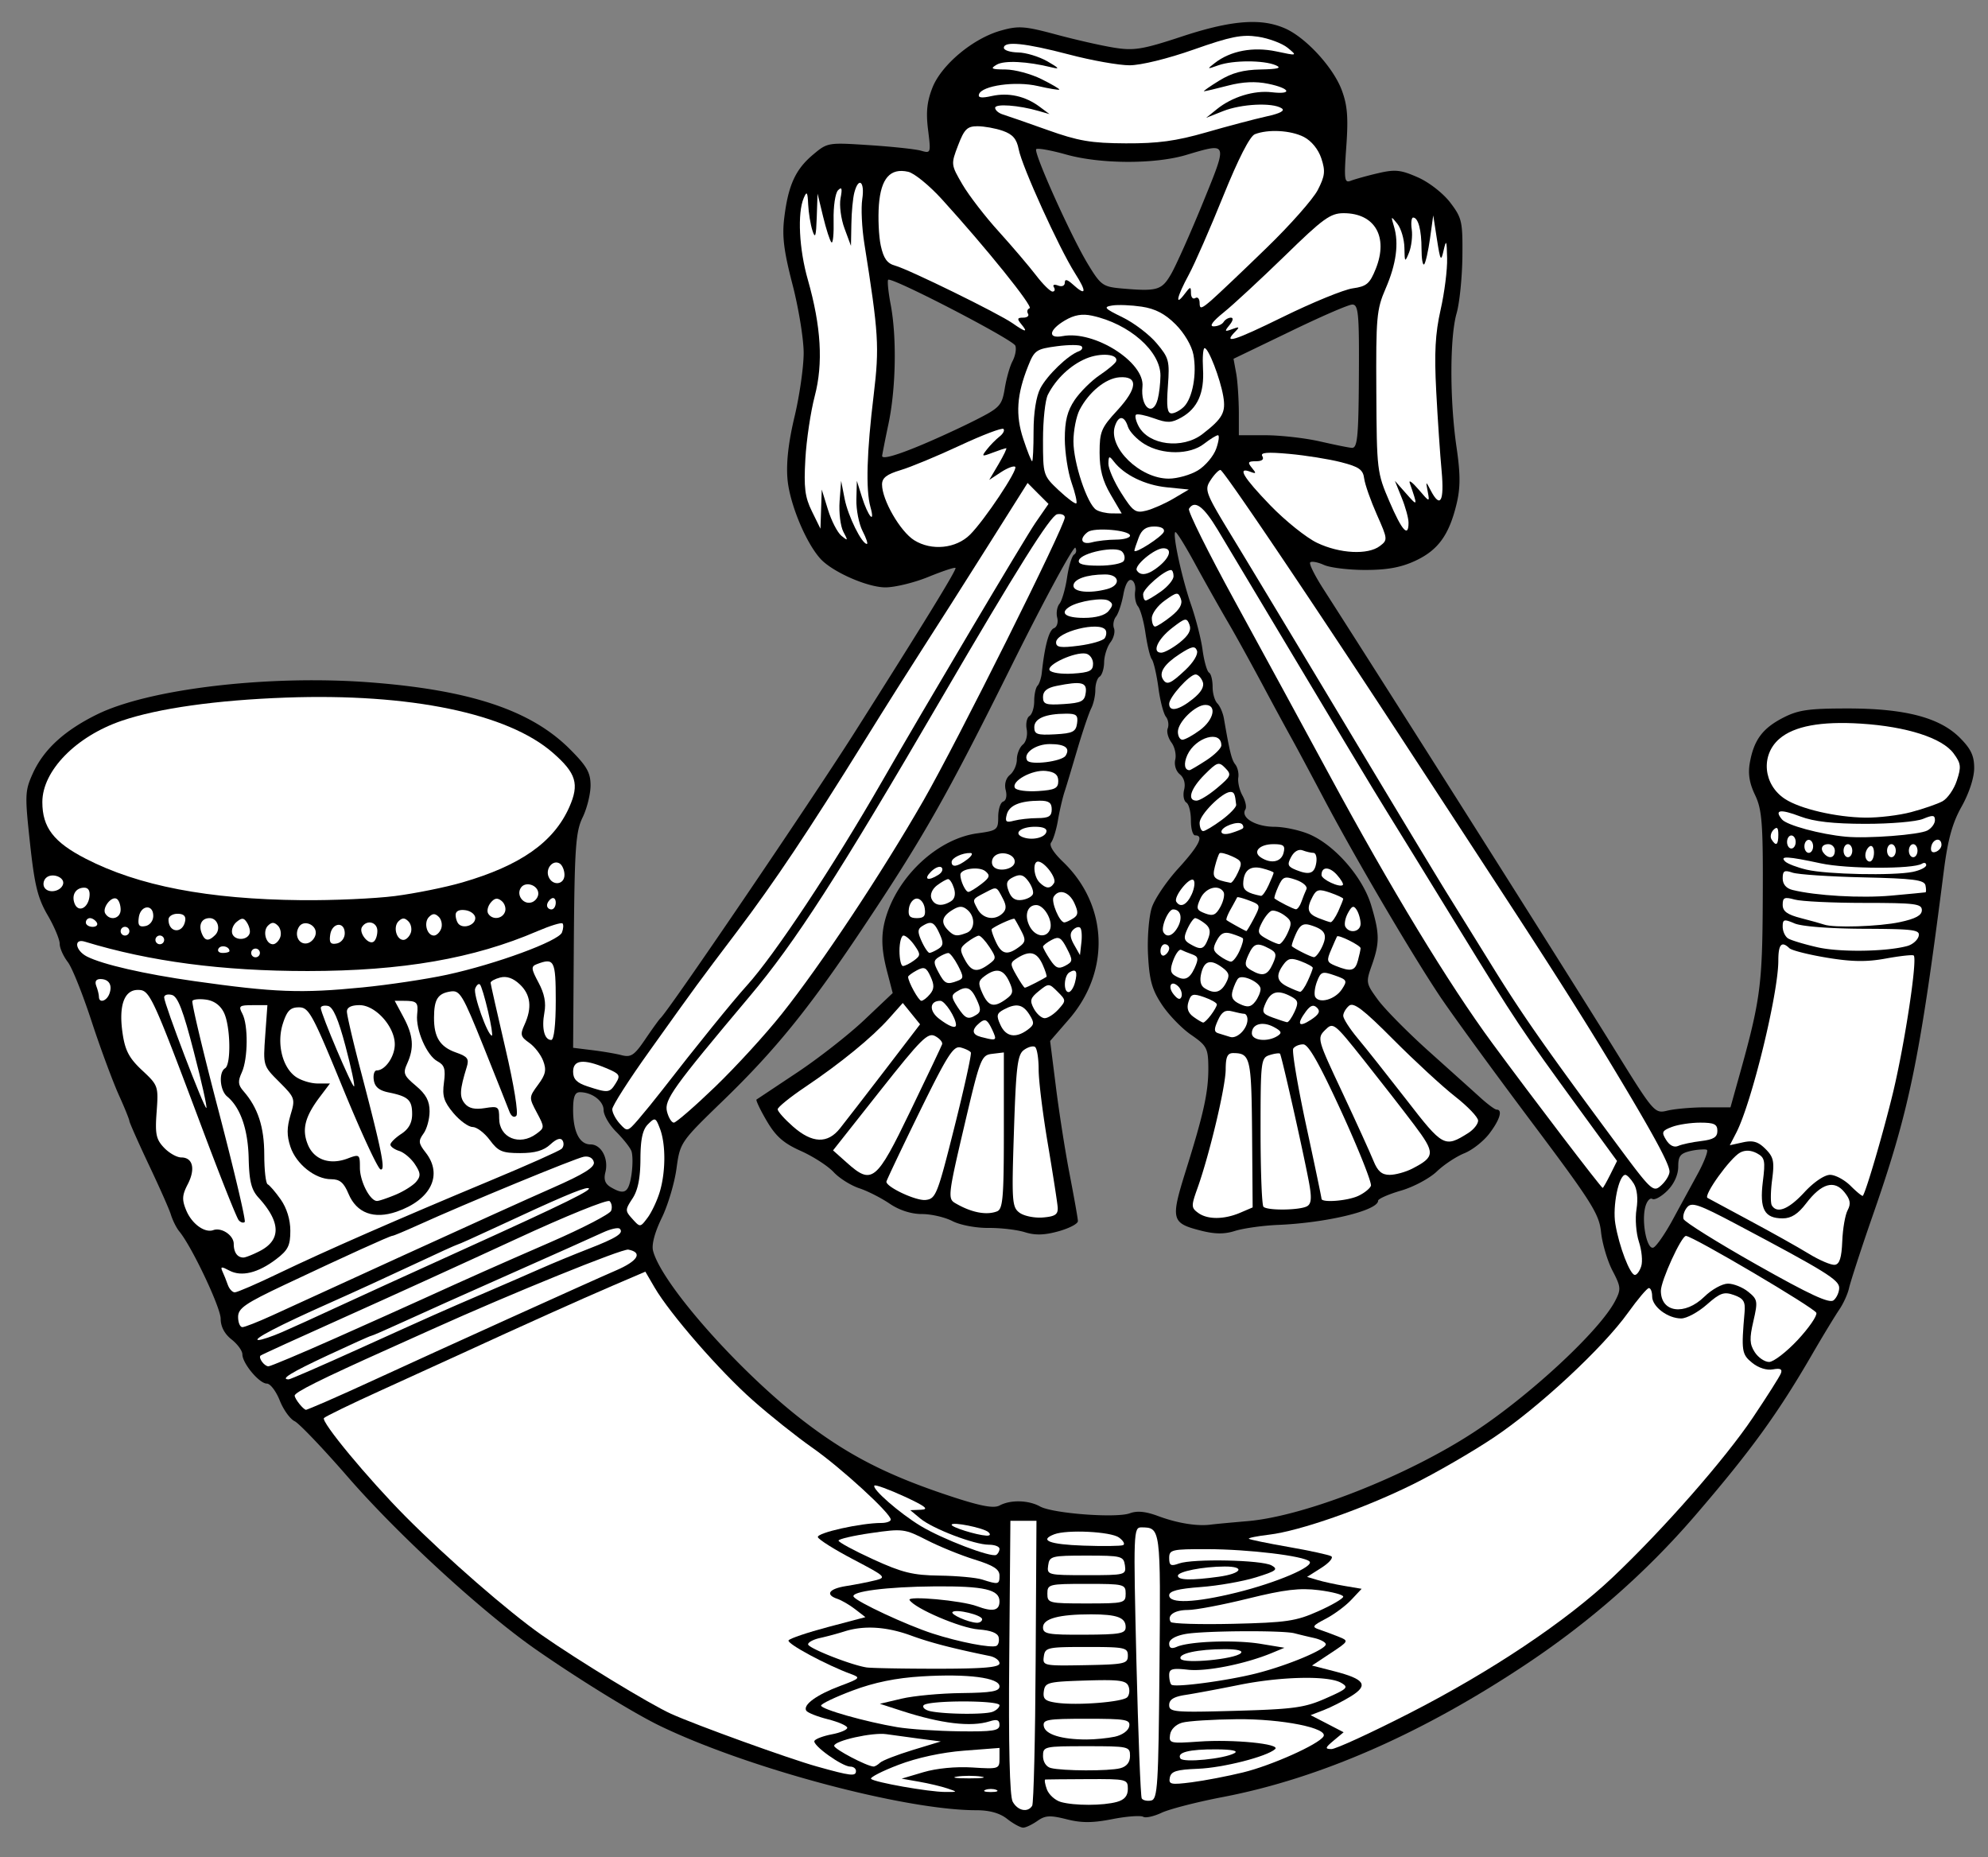
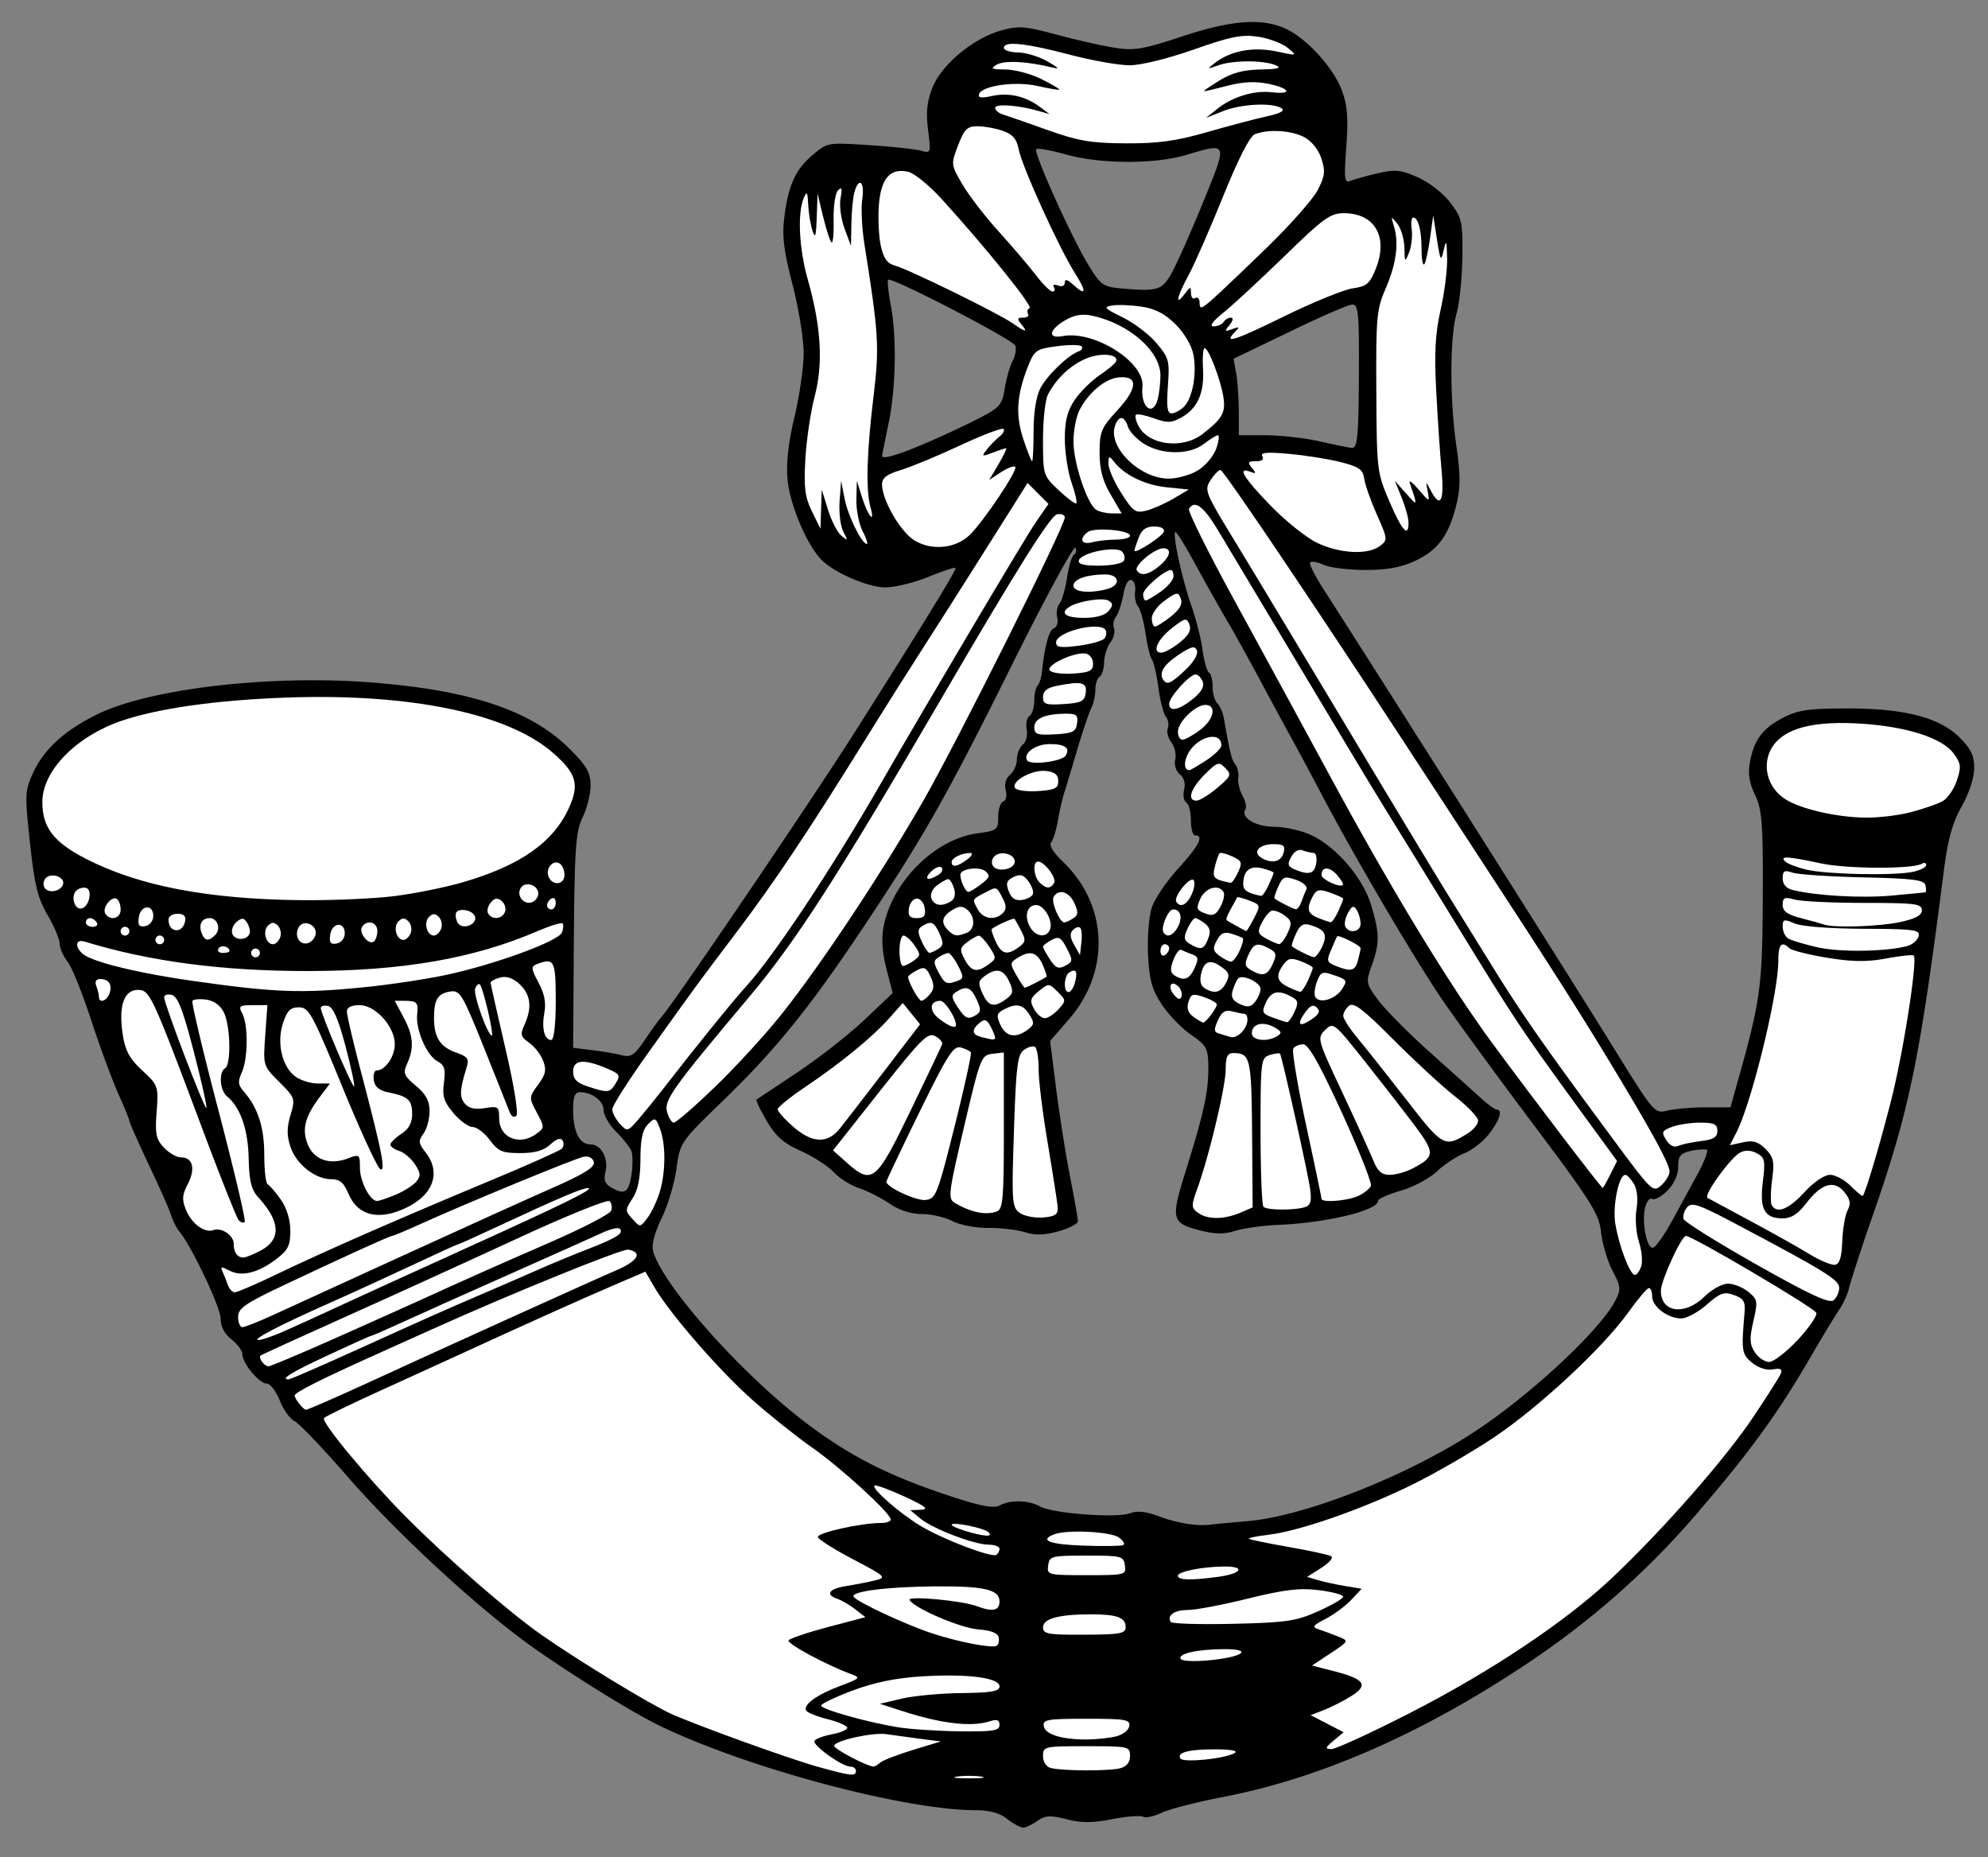
<svg xmlns="http://www.w3.org/2000/svg" viewBox="0 0 500 467" version="1.0">
  <rect x="0" y="0" width="500" height="467" fill="#808080" stroke="none" />
  <path d="M315.438 5.534c-4.75-.08-10.598 1.137-18.272 3.675-9.827 3.249-12.02 3.574-16.933 2.782-3.106-.488-9.624-1.97-14.537-3.29-7.918-2.131-9.502-2.273-13.948-1.015-7.005 1.95-14.902 8.568-17.197 14.273-1.38 3.472-1.705 6.152-1.137 10.66.731 5.948.731 5.989-1.847 5.258-1.442-.386-7.289-1.015-12.994-1.38-10.294-.67-10.456-.67-14.09 2.395-4.406 3.695-6.233 7.675-7.228 15.816-.59 4.71-.122 8.406 2.09 16.933 1.544 5.983 2.782 13.688 2.782 17.128 0 3.44-1.015 10.612-2.274 15.925-1.563 6.542-2.152 11.678-1.786 15.86.548 6.102 4.568 15.84 8.243 19.924 3.005 3.34 11.857 7.232 16.384 7.234 2.315 0 7.147-1.151 10.72-2.603 3.553-1.451 6.68-2.507 6.903-2.284.366.36-8.08 14.095-25.5 41.558-11.065 17.43-46.555 69.699-48.727 71.694-.325.303-2.03 2.662-3.797 5.267-2.782 4.1-3.614 4.63-6.03 3.998-1.543-.403-4.934-.96-7.492-1.27l-4.629-.57.183-26.965c.183-23.575.487-27.478 2.233-31.027 1.076-2.233 1.97-5.835 1.97-7.993 0-3.226-.934-4.854-5.218-9.136-9.705-9.703-24.81-14.789-49.865-16.75-25.54-2-55.934 1.55-69.09 8.058-8.203 4.052-13.38 8.79-16.121 14.846-1.99 4.397-1.99 5.49-.69 17.51 1.136 10.514 1.928 13.78 4.426 18.083 1.685 2.885 3.045 6.137 3.045 7.234s.934 3.132 2.03 4.568c1.117 1.435 3.838 8.306 6.091 15.227 2.274 6.92 5.36 15.158 6.802 18.336 1.441 3.177 2.598 6.077 2.598 6.408 0 .331 2.132 5.164 4.751 10.722 2.64 5.559 5.198 11.288 5.665 12.754.447 1.466 1.4 3.41 2.152 4.314 3.167 3.835 10.395 19.13 10.395 21.952 0 1.971.975 3.82 2.741 5.203 1.502 1.184 2.72 2.857 2.72 3.744 0 2.27 4.264 7.36 6.152 7.358.874 0 2.315 1.92 3.249 4.252.914 2.33 2.62 4.675 3.736 5.203s7.167 6.863 13.44 14.084c12.73 14.637 34.028 34.146 47.347 43.398 10.78 7.494 24.587 16 31.145 19.162 22.09 10.653 61.538 21.19 79.506 21.19 3.29 0 5.888.703 7.736 2.158 1.522 1.204 3.37 2.22 4.06 2.22s2.295-.794 3.614-1.712c1.99-1.39 3.188-1.43 7.37-.382 3.777.957 6.578.914 11.532-.063 3.614-.708 7.086-.934 7.675-.57s2.68-.096 4.629-1.015c1.97-.922 8.832-2.696 15.308-3.935 24.506-4.694 50.21-15.972 76.502-33.5 15.958-10.637 30.028-22.983 42.27-37.179 14.213-16.508 20.974-25.864 29.684-40.925 2.619-4.513 5.644-9.47 6.66-10.975 1.035-1.505 2.151-3.951 2.476-5.456.345-1.504 2.883-9.386 5.705-17.511 9.421-26.975 11.98-39.104 18.151-87.557.995-7.705 2.112-11.834 4.447-15.988 1.888-3.38 3.167-7.249 3.167-9.71 0-3.144-.873-4.862-3.614-7.613-5.096-5.09-13.806-7.36-28.241-7.358-9.644 0-12.345.362-16.1 2.282-5.219 2.66-7.411 5.576-8.447 11.232-.528 2.842-.162 5.19 1.259 8.184 1.766 3.683 2.07 6.936 1.97 26.077-.102 22.537-.549 25.62-6.6 47.077l-1.522 5.457h-6.273c-3.472 0-7.776.39-9.583.825-3.249.781-3.37.647-13.583-15.862-10.416-16.849-55.732-88.497-73.091-115.536-2.05-3.218-3.512-6.132-3.167-6.473.345-.343 1.888-.065 3.431.633 1.543.7 6.213 1.27 10.395 1.27 5.543 0 9.035-.628 12.69-2.348 5.684-2.671 8.425-6.5 10.293-14.275.975-4.074.975-7.433 0-14.149-1.746-11.849-1.726-27.734 0-33.754.772-2.7 1.401-9.177 1.462-14.333.081-8.751-.102-9.644-3.046-13.522-1.786-2.335-5.34-5.117-8.12-6.335-4.264-1.888-5.706-2.07-9.97-1.076-2.74.63-5.826 1.503-6.862 1.888-1.685.67-1.807-.08-1.198-8.628.528-7.39.264-10.416-1.198-14.273-2.233-5.807-9.238-13.32-14.415-15.471-2.253-.955-4.69-1.482-7.553-1.523zm-10.151 31.714c2.985-.061 1.563 3.167-2.842 13.968-3.147 7.695-6.72 15.674-7.939 17.765-2.335 4.02-3.472 4.345-12.507 3.553-4.588-.426-5.157-.792-8.364-6.09-4.325-7.127-13.766-28.181-13.015-28.932.325-.325 3.655.264 7.431 1.32 8.67 2.456 22.435 2.497 30.333.121 3.31-.995 5.563-1.665 6.903-1.705zm-81.902 33.114c.812-.812 31.388 15.03 31.977 16.567.325.839-.02 2.59-.69 3.87-.69 1.279-1.564 4.385-1.97 6.915-.71 4.282-1.259 4.84-7.37 7.932-3.593 1.826-9.725 4.646-13.643 6.28-6.213 2.603-9.827 3.63-9.827 2.729 0-.15.69-3.78 1.584-7.993 1.888-8.913 2.131-21.808.568-30.075-.609-3.18-.873-5.982-.63-6.225zm116.742 6.225c1.523.012 1.746 2.25 1.644 18.082-.08 15.324-.385 18.049-1.766 17.956-.914-.061-4.588-.835-8.182-1.65-3.614-.815-9.624-1.495-13.4-1.522h-6.842v-5.774c-.02-3.16-.284-7.463-.63-9.58l-.71-3.87 14.09-6.79c7.736-3.758 14.842-6.858 15.796-6.852zm-44.545 57.23c.264-.252 2.518 3.419 5.076 8.121s6.253 11.22 8.182 14.529c1.95 3.31 5.868 10.446 8.77 15.86 2.884 5.417 6.193 11.488 7.29 13.453 1.096 1.964 4.77 8.828 8.182 15.29 7.776 14.686 21.643 38.32 28.992 49.361 3.087 4.615 13.36 18.705 22.841 31.344 15.45 20.585 17.298 23.503 17.765 28.105.305 2.829 1.584 7.182 2.863 9.644 2.152 4.122 2.193 4.702.69 7.614-3.857 7.48-21.5 23.854-35.59 33.057-16.812 10.984-42.414 21.085-56.788 22.334-3.939.343-8.182.728-9.38.887-3.37.442-8.345-.35-13.197-2.156-3.066-1.141-5.238-1.393-7.106-.699-3.411 1.263-19.41.057-22.597-1.713-2.883-1.608-7.411-1.722-10.152-.254-1.482.798-4.69.203-12.243-2.284-15.836-5.214-25.683-10.233-36.85-18.78-16.242-12.408-35.997-34.723-38.088-43.016-.386-1.588.467-4.684 2.233-8.313 1.543-3.187 3.188-8.757 3.675-12.372.894-6.527 1.015-6.685 11.674-17.004 13.218-12.785 21.765-23.352 35.023-43.206 15.471-23.168 21.257-33.348 37.743-66.556 8.325-16.746 15.492-29.918 15.877-29.313.366.605.224 1.378-.325 1.713s-1.34 2.908-1.766 5.775c-.426 2.864-1.3 5.849-1.908 6.598s-.873 2.32-.569 3.49c.305 1.168-.06 2.37-.832 2.664-1.239.477-2.315 4.371-3.046 11.23-.142 1.305-.63 2.785-1.076 3.236s-.832 2.2-.832 3.87-.548 3.337-1.198 3.743-.975 1.933-.69 3.363c.264 1.431-.142 3.128-.955 3.806-.832.68-1.522 2.388-1.522 3.744s-.772 3.088-1.726 3.87c-1.056.88-1.462 2.353-1.076 3.87.365 1.403.101 2.613-.63 2.856-.71.234-1.258 1.99-1.258 3.87 0 3.253-.285 3.438-5.28 4.124-9.48 1.303-19.165 9.922-22.657 20.112-1.625 4.767-1.604 8.665.08 14.975l1.32 5.076-7.105 6.725c-3.899 3.695-11.512 9.656-16.933 13.26-5.421 3.603-9.99 6.658-10.213 6.789s.894 2.534 2.538 5.33c2.295 3.937 4.264 5.669 8.63 7.613 3.085 1.38 6.8 3.777 8.242 5.33s4.365 3.367 6.477 4.06c2.091.693 5.502 2.438 7.613 3.87 2.416 1.642 5.421 2.6 8.122 2.6 2.355 0 5.786.807 7.674 1.78 1.888.98 5.929 1.743 9.015 1.71 3.045-.03 7.187.451 9.197 1.079 2.64.83 4.994.729 8.507-.252 2.64-.745 4.812-1.864 4.812-2.538 0-.676-.995-6.164-2.152-12.183-1.158-6.018-2.68-15.914-3.432-22.016l-1.4-11.103 4.568-5.267c10.638-12.088 10.09-28.812-1.32-39.78-2.416-2.32-3.573-4.157-2.985-4.886.508-.648 1.3-3.176 1.706-5.583.406-2.406 1.157-5.602 1.644-7.107.508-1.504 1.97-6.462 3.31-10.975s2.883-9.043 3.431-10.089c.528-1.043 1.015-3.09 1.015-4.568 0-1.476.467-2.99 1.076-3.362.589-.372 1.117-1.998 1.137-3.616.02-1.62.751-3.9 1.584-5.013.853-1.113 1.218-2.7.893-3.553s-.081-2.174.508-2.92c.589-.743 1.421-3.224 1.847-5.518.447-2.52 1.239-3.949 2.03-3.68.711.245 1.138 1.52.935 2.856-.183 1.334.121 3.025.71 3.742s1.462 3.717 1.888 6.726c.447 3.009 1.137 5.995 1.604 6.598.447.601 1.198 3.795 1.645 7.107.426 3.309 1.3 6.614 1.908 7.36.59.744.772 2.066.447 2.917-.345.853.122 2.442.934 3.553.832 1.113 1.259 3.066.954 4.314-.304 1.304.163 2.87 1.157 3.681 1.056.881 1.462 2.315 1.076 3.87-.345 1.37-.08 2.834.569 3.236s1.137 2.433 1.137 4.503c0 2.073.467 3.744 1.076 3.744 2.274 0 .954 2.61-4.243 8.312-2.965 3.24-5.95 7.675-6.66 9.835s-1.177 7.496-.954 11.865c.325 6.436 1.015 8.838 3.492 12.562 1.665 2.525 4.934 5.918 7.289 7.55 3.98 2.747 4.345 3.38 4.385 8.248.041 6.202-1.198 11.7-5.725 26.14-3.797 12.167-3.573 13.016 3.939 14.91 3.39.853 5.766.912 8.446.063 2.05-.65 6.923-1.358 10.842-1.523 12.242-.513 25.196-3.622 25.196-6.09 0-.463 2.598-1.617 5.766-2.538 3.167-.922 7.228-3.106 9.014-4.822 1.787-1.716 4.913-3.765 6.903-4.568 2.01-.803 4.832-3.024 6.294-4.949 2.64-3.469 3.411-6.018 1.827-6.027-.446-.003-2.294-1.394-4.121-3.046-1.807-1.652-7.695-6.923-13.055-11.737-5.36-4.815-11.106-10.65-12.75-12.943-2.924-4.026-2.985-4.27-1.462-8.566 1.99-5.648 1.99-7.912-.142-15.036-2.03-6.891-8.832-14.852-15.227-17.766-2.396-1.1-6.538-2.018-9.137-2.03-4.75-.024-8.568-2.322-7.289-4.377.366-.595 0-2.187-.771-3.553-.751-1.369-1.178-3.354-1.015-4.442.183-1.089-.183-2.583-.751-3.3-.934-1.173-1.422-3.208-2.863-11.546-.244-1.431-.995-3.161-1.645-3.809-.65-.646-1.198-2.473-1.198-4.123 0-1.649-.365-3.296-.893-3.616s-1.259-2.922-1.644-5.775c-.386-2.85-1.706-7.895-2.863-11.23-2.355-6.825-4.69-17.644-4-18.335zM145.848 274.669c3.045 0 5.969 2.208 5.969 4.505 0 1.228 1.38 3.663 3.106 5.393s3.492 3.905 3.878 4.885c.365.98.365 3.731 0 6.09-.71 4.443-1.726 5.036-5.137 3.046-1.441-.835-1.888-1.907-1.4-3.807.852-3.418-1.036-6.979-3.736-6.979-2.782 0-4.386-3.191-4.386-8.692 0-3.308.447-4.441 1.706-4.441zm282.15 14.402c.71-.035 1.178-.022 1.34.127.285.299-.71 2.982-2.294 5.9-1.584 2.92-4.467 8.172-6.395 11.737-1.95 3.568-4.122 6.684-4.832 6.918-1.604.532-2.985-6.374-2.03-10.152.385-1.533 1.197-2.453 1.786-2.093.568.357 2.294-.585 3.797-2.095 1.705-1.696 2.72-4.022 2.72-6.027 0-2.734.548-3.376 3.37-3.997a15.69 15.69 0 012.538-.318z" />
  <g fill="#fff">
-     <path d="M259.605 454.117c.366-.605.772-16.977.873-36.385l.203-35.285h-6.558l-.284 34.24c-.203 22.359.102 34.981.853 36.382 1.238 2.3 3.797 2.847 4.913 1.048zM280.923 453.142c1.909-.527 2.741-1.526 2.741-3.268 0-2.437-.284-2.508-10.11-2.461-5.584.026-10.355.069-10.64.095s-.1 1.145.386 2.49c.508 1.342 2.092 2.769 3.533 3.173 3.39.952 10.619.938 14.09-.029zM291.623 419.165c.305-34.984.305-35.02-4.548-35.059-1.99-.016-2.03 1.096-1.259 33.632.447 18.506 1.056 34.044 1.34 34.53.305.485 1.36.724 2.356.531 1.644-.312 1.847-3.656 2.111-33.634zM238.246 449.748c-1.502-.506-4.69-1.263-7.106-1.683l-4.365-.768 5.462-1.622c3.289-.979 8.162-1.45 12.303-1.188 6.66.425 6.843.362 6.843-2.24v-2.675l-8.954.69c-5.563.43-11.796 1.779-16.466 3.565-4.142 1.58-7.228 3.17-6.883 3.53.873.866 14.456 3.268 18.639 3.29 3.207.018 3.207-.002.527-.9zM250.57 450.115c-.75-.304-1.99-.304-2.74 0-.752.303-.143.55 1.36.55 1.523 0 2.132-.247 1.38-.55zM312.657 445.726c7.147-1.742 18.963-7.035 20.201-9.035 1.3-2.108-10.456-4.457-21.764-4.345-6.05.059-12.243.449-13.745.865-1.604.445-2.884 1.693-3.066 3.031-.325 2.162.04 2.248 7.268 1.732 8.588-.615 20.608.566 19.166 1.882-2.05 1.892-13.115 4.712-19.43 4.958-5.4.21-6.74.632-7.065 2.203-.345 1.74.243 1.866 5.482 1.196 3.208-.412 9.055-1.531 12.953-2.487z" />
    <path d="M246.733 446.773c-1.644-.251-4.365-.251-6.01 0-1.664.25-.304.455 3.005.455s4.67-.205 3.005-.455zM215.284 445.368c0-.603-.63-1.094-1.401-1.094-2.091 0-9.685-5.457-9.035-6.501.305-.501 2.294-1.236 4.406-1.632s3.837-1.133 3.837-1.635c0-.503-2.193-1.466-4.852-2.14-2.68-.672-5.137-1.65-5.462-2.172-.893-1.452 2.62-4.008 8.568-6.227 4.995-1.87 5.177-2.065 2.72-2.964-6.212-2.278-16.242-7.673-15.734-8.477.284-.48 4.771-1.993 9.928-3.36l9.4-2.483-2.558-1.977c-1.4-1.089-3.431-2.266-4.467-2.618-3.187-1.057-2.172-2.541 2.173-3.226 2.274-.355 5.522-.995 7.248-1.419 3.005-.739 2.781-.964-5.4-5.252-4.71-2.465-8.73-4.995-8.954-5.622-.345-1.08 10.78-3.573 15.958-3.573 1.3 0 2.375-.386 2.375-.857 0-1.555-12.466-12.976-19.694-18.044-3.918-2.74-10.659-8.104-14.963-11.917-8.324-7.34-20.892-21.78-24.75-28.412l-2.314-3.968-8.263 3.543c-7.796 3.342-22.354 9.886-38.352 17.244-3.919 1.798-13.015 5.954-20.243 9.235s-13.501 6.335-13.968 6.786c-.873.852 11.045 15.233 20.526 24.786 10.497 10.553 25.846 23.91 34.231 29.788 9.116 6.383 27.206 17.396 32.526 19.806 6.314 2.852 29.601 11.272 36.667 13.247 8.588 2.406 9.847 2.55 9.847 1.135zM281.756 444.678c1.624-.434 2.456-1.494 2.456-3.102 0-2.363-.345-2.44-10.943-2.44-10.659 0-10.943.064-10.943 2.489 0 1.45.812 2.696 1.929 2.988 2.923.766 14.72.808 17.5.065z" />
    <path d="M221.354 443.28c.569-.549 4.244-1.972 8.142-3.166l7.126-2.17-5.482-.711c-3.004-.392-6.7-.895-8.202-1.12-3.452-.518-13.136 1.646-13.136 2.931 0 .826 8.202 5.137 9.908 5.206.325.012 1.076-.425 1.644-.97zM310.485 440.881c1.035-.582-.63-.93-4.569-.952-6.842-.036-9.989.762-9.034 2.296.69 1.12 11.024.098 13.603-1.344zM354.542 430.82c20.465-10.457 39.408-23.13 51.042-34.138 12.79-12.115 28.18-29.64 35.266-40.168 3.573-5.321 6.761-10.338 7.066-11.154.406-1.058-.163-1.34-2.01-.987-1.543.293-3.635-.367-5.198-1.64-2.66-2.142-2.782-2.979-1.929-12.767.224-2.645-.264-3.433-2.66-4.288-2.517-.897-3.492-.556-6.862 2.42-2.172 1.907-5.055 3.466-6.416 3.466-3.39 0-7.309-2.97-7.309-5.533 0-1.169-.365-2.115-.832-2.103-.447.012-2.782 2.777-5.198 6.144-6.334 8.878-22.638 24.014-33.967 31.544-5.38 3.59-14.476 8.842-20.201 11.673-12.263 6.076-28.445 11.739-36.14 12.65-3.025.358-5.319.823-5.096 1.032.204.211 4.71 1.14 10.03 2.067 5.3.926 10.131 1.977 10.7 2.337.589.359-.548 1.673-2.518 2.92l-3.573 2.263 2.64.788c1.44.434 4.527 1.108 6.862 1.498l4.223.71-2.599 2.768c-1.421 1.52-4.304 3.665-6.416 4.761-3.39 1.772-3.573 2.077-1.624 2.72 1.198.4 3.37 1.207 4.832 1.795 2.64 1.062 2.62 1.095-2.01 4.163l-4.67 3.092 5.624 1.44c7.675 1.969 8.69 3.495 4.183 6.287-1.99 1.226-5.076 2.796-6.883 3.488l-3.269 1.259 4.162 2.15 4.142 2.15-2.517 2.1c-2.152 1.8-2.234 2.1-.569 2.133 1.076.02 9.928-4.048 19.694-9.04zM280.375 436.75c1.868-.4 3.431-1.517 3.634-2.607.325-1.712-.771-1.907-10.74-1.907s-11.065.195-10.74 1.907c.406 2.05 4.487 3.305 10.74 3.305 2.112 0 5.3-.315 7.106-.698zM251.383 433.804c0-1.281-.61-1.517-2.457-.93-4.69 1.492-12.202.6-22.15-2.63l-5.483-1.774 5.482-1.293c3.005-.713 9.766-1.344 15.045-1.401 7.553-.083 9.563-.439 9.563-1.68 0-2.192-7.98-3.221-19.552-2.517-6.477.394-11.938 1.509-17.38 3.553-4.365 1.639-7.938 3.342-7.938 3.787 0 .926 11.207 4.097 19.186 5.433 3.005.501 10.01.968 15.573 1.04 8.507.107 10.11-.145 10.11-1.588z" />
-     <path d="M249.657 430.478c.954-.365 1.726-1.104 1.726-1.642 0-1.3-18.293-1.263-19.106.04-.345.559.488 1.23 1.868 1.493 3.96.763 13.624.832 15.512.11zM333.447 427.104c5.502-2.426 5.827-2.776 3.838-3.92-3.229-1.848-15.106-1.594-25.704.552-5.116 1.033-11.167 2.16-13.42 2.503-2.944.449-4.102 1.167-4.102 2.548 0 1.77 1.32 1.886 16.69 1.452 14.699-.415 17.4-.788 22.698-3.135zM283.502 426.832c.548-.559.71-1.805.325-2.77-.569-1.472-2.315-1.705-10.801-1.441-9.482.294-10.172.47-10.497 2.702-.264 1.964.304 2.477 3.289 2.897 5.096.715 16.466-.176 17.684-1.388zM316.15 420.781c7.856-2.012 17.297-5.979 17.297-7.262 0-.516-1.34-1.238-3.005-1.608a151.796 151.796 0 01-4.852-1.165c-2.924-.788-23.024-.652-27.49.184-2.518.473-4.04 1.375-4.04 2.396 0 1.143.588 1.387 1.928.812 3.208-1.388 14.7-1.794 21.054-.747l6.01.99-3.269 1.353c-6.68 2.75-16.425 4.686-21.013 4.17-3.919-.44-4.71-.217-4.71 1.342 0 1.03.243 2.112.548 2.406.791.8 14.171-.982 21.541-2.87zM251.383 418.304c0-.739-1.097-1.573-2.457-1.851-9.441-1.937-14.923-3.36-19.796-5.145-6.151-2.245-11.796-2.6-16.709-1.048a81.833 81.833 0 01-6.172 1.663c-1.665.362-3.005 1.08-3.005 1.598 0 .942 10.74 5.188 14.68 5.803 1.156.18 9.156.329 17.785.329 11.674 0 15.674-.344 15.674-1.349zM283.664 416.37c0-2.035-.73-2.189-10.395-2.189-9.847 0-10.415.126-10.74 2.388-.325 2.324-.061 2.381 10.395 2.188 9.948-.185 10.74-.361 10.74-2.387z" />
    <path d="M312.068 415.748c.65-.633-.873-1.019-3.98-1.019-6.8 0-11.937 1.129-11.125 2.447.792 1.295 13.562.091 15.105-1.428zM251.18 411.777c-.224-1.098-1.93-1.77-5.076-2.004-4.487-.33-16.02-5.254-17.339-7.394-.71-1.147 13.136.122 16.953 1.551 3.98 1.492 5.665 1.129 5.665-1.218 0-2.98-3.858-3.868-16.405-3.766-11.898.095-21.095 1.277-20.283 2.602.812 1.296 13.258 7.102 19.816 9.234 6.66 2.167 14.902 3.756 16.12 3.113.488-.256.731-1.208.548-2.118zM283.116 409.176c0-2.402-2.172-3.202-8.71-3.202-8.08 0-12.08 1.083-12.08 3.27 0 1.676 1.238 1.896 10.395 1.853 9.075-.043 10.395-.288 10.395-1.92zM331.539 405.2c3.472-1.544 6.294-3.197 6.294-3.674 0-.475-2.762-1.21-6.132-1.632-4.812-.603-8.608-.153-17.785 2.111-6.396 1.582-13.218 2.877-15.146 2.875-3.39 0-5.34 1.354-4.325 3.01.264.45 7.31.663 15.654.47 13.46-.313 15.856-.664 21.44-3.16z" />
-     <path d="M247.017 407.205c0-1.056-6.598-2.658-7.45-1.81-.59.588 3.918 2.59 6.07 2.7.751.036 1.38-.362 1.38-.89zM283.116 400.777c0-2.371-.365-2.463-9.847-2.463s-9.847.092-9.847 2.463c0 2.37.366 2.46 9.847 2.46s9.847-.09 9.847-2.46zM311.033 400.495c10.07-2.487 19.592-6.55 18.313-7.819-1.38-1.393-15.329-3.07-25.704-3.094-8.953-.02-9.583.124-9.583 2.241 0 1.88.427 2.112 2.457 1.367 3.472-1.261 20.81-.904 23.288.477 1.766.989 1.218 1.409-3.919 3.005-3.269 1.019-9.522 2.117-13.887 2.438-5.705.42-7.939 1.01-7.939 2.083 0 2.154 6.497 1.886 16.974-.698zM251.383 396.227c0-1.584-1.503-2.556-6.294-4.038-3.452-1.072-8.873-3.277-12.02-4.897-5.543-2.837-6.05-2.902-13.948-1.763-4.528.652-8.223 1.51-8.223 1.909s3.919 2.515 8.71 4.706c7.33 3.35 9.99 4 16.69 4.091 4.385.059 9.217.504 10.72.985 4.12 1.32 4.365 1.263 4.365-.993z" />
    <path d="M306.505 396.523c5.787-.793 6.842-2.592 1.503-2.574-5.462.018-11.756 1.26-11.756 2.32 0 1.127 3.29 1.209 10.253.254zM282.933 393.663c-.345-2.333-.852-2.461-9.664-2.461s-9.319.128-9.644 2.46c-.345 2.4-.101 2.463 9.644 2.463s9.99-.062 9.664-2.462zM251.383 389.497c0-.567-1.198-1.032-2.68-1.032-3.655 0-14.152-4.014-17.238-6.59l-2.517-2.091 2.74-.116c2.072-.09 1.036-.9-4.263-3.342-3.858-1.772-7.228-3-7.492-2.733-.771.766 6.314 6.956 11.634 10.168 5.482 3.31 17.765 8.007 19.003 7.262.447-.274.813-.962.813-1.526zM281.431 386.658c-2.03-1.496-13.055-2.044-16.283-.81-3.898 1.498-1.218 2.548 7.309 2.847 4.954.174 9.461.12 10.01-.122.548-.244.08-1.105-1.036-1.915z" />
    <path d="M248.601 385.316c-1.198-1.098-9.258-2.714-9.258-1.856 0 .626 6.213 2.563 8.71 2.72.974.058 1.177-.277.548-.864zM81.954 352.49c2.62-1.13 8.202-3.642 12.405-5.585 15.776-7.269 54.92-24.993 60.503-27.387 5.604-2.404 6.883-4.544 3.167-5.264-1.502-.293-29.338 11.006-49.437 20.07-3.005 1.355-7.939 3.57-10.944 4.92-16.993 7.62-23.531 10.883-23.531 11.728 0 .822 2.213 3.57 2.863 3.57.122 0 2.375-.923 4.974-2.052zM90.4 339.145c19.024-8.612 20.222-9.15 31.855-14.153 4.528-1.941 10.68-4.617 13.685-5.949 3.004-1.33 8.425-3.565 12.04-4.968 7.126-2.765 8.994-3.97 7.897-5.068-.386-.39-2.314.045-4.304.967-1.97.922-12.466 5.61-23.288 10.415-10.841 4.806-23.043 10.271-27.104 12.145-4.081 1.874-7.614 3.407-7.837 3.407-.244 0-5.137 2.207-10.923 4.906-9.299 4.344-12.04 6.038-9.806 6.038.385 0 8.385-3.484 17.785-7.74zM84.147 336.617c8.628-3.84 18.516-8.273 21.968-9.849 12.912-5.87 18.15-8.204 32.403-14.41 8.04-3.5 14.862-7.046 15.187-7.878s.142-1.92-.386-2.418-11.065 3.766-23.389 9.477c-12.344 5.71-31.795 14.572-43.225 19.694s-20.973 9.475-21.176 9.672c-.61.573.954 2.697 1.99 2.697.507 0 7.979-3.143 16.628-6.985zM452.118 337c2.822-3.032 4.954-6.11 4.71-6.841-.405-1.218-30.982-19.257-32.789-19.347-1.137-.057-6.314 11.264-6.314 13.8 0 5.494 5.99 6.306 10.943 1.48 1.828-1.805 4.508-3.283 5.929-3.283s3.715.922 5.096 2.047c2.375 1.92 2.456 2.375 1.3 7.386-1.016 4.37-.955 5.788.344 7.803.873 1.354 2.498 2.462 3.614 2.462 1.097 0 4.325-2.479 7.167-5.508zM71.01 334.97c2.62-1.136 8.447-3.784 12.954-5.885s19.105-8.757 32.404-14.793c26.11-11.84 33.398-15.432 31.47-15.507-1.32-.052-7.533 2.599-22.842 9.735-5.238 2.443-9.684 4.442-9.887 4.442s-5.198 2.274-11.106 5.052c-5.908 2.78-15.41 7.132-21.135 9.674-12.629 5.612-19.593 9.234-17.867 9.299.69.026 3.41-.881 6.01-2.016zM68.33 330.864c3.493-1.59 18.395-8.412 33.135-15.163 14.76-6.75 31.632-14.395 37.54-16.985 7.817-3.438 10.619-5.18 10.355-6.448-.223-1.045-1.218-1.593-2.518-1.373-2.05.348-29.622 11.719-41.844 17.262-3.188 1.44-5.99 2.617-6.274 2.617-.609 0-11.897 5.128-27.064 12.291-10.03 4.739-11.775 5.937-11.775 8.123 0 1.411.487 2.565 1.076 2.565.568 0 3.898-1.3 7.37-2.89zM462.574 323.871c0-2.004-3.451-4.142-25.845-16-9.523-5.046-11.269-5.64-12.406-4.254-.75.885-1.137 2.21-.893 2.944.244.73 8.507 5.894 18.374 11.469 13.44 7.593 18.314 9.845 19.37 8.968.77-.646 1.4-2.053 1.4-3.127zM70.138 320.196c11.714-5.626 29.56-13.44 53.214-23.308 9.34-3.888 17.4-7.482 17.907-7.987.528-.504.63-1.447.223-2.095-.467-.766-1.543-.417-3.065.999-1.665 1.544-3.858 2.177-7.573 2.177-4.548 0-5.543-.431-7.655-3.283-1.34-1.805-3.289-3.282-4.324-3.282s-3.208-1.577-4.832-3.503c-2.396-2.868-2.843-4.26-2.376-7.676.447-3.39.142-4.392-1.624-5.34-2.7-1.445-5.522-7.936-5.116-11.789.325-3.076-.02-3.425-3.452-3.425h-2.193l2.193 4.087c2.497 4.643 2.741 7.735.954 11.671-1.116 2.443-.893 3.038 2.193 5.62 2.538 2.137 3.431 3.807 3.431 6.413 0 1.938-.69 4.465-1.543 5.616-1.32 1.83-1.258 2.425.548 4.734 4.427 5.627 1.34 11.922-7.309 14.896-5.705 1.96-10.05.341-12.08-4.49-1.177-2.833-2.193-3.683-4.365-3.683-4.04 0-8.812-3.8-10.253-8.16-.934-2.802-.914-4.813.02-7.972 1.239-4.103 1.158-4.342-2.802-8.307-4.1-4.082-4.1-4.083-3.553-11.707l.549-7.626h-3.716c-3.35 0-3.614.217-2.599 2.118 1.523 2.834 1.442 11.334-.121 14.788-1.036 2.251-.955 3.15.406 4.702 3.634 4.151 5.238 9.016 5.238 16 0 3.891.386 7.24.853 7.44.466.201 1.949 1.92 3.289 3.817 1.522 2.183 2.416 5.078 2.416 7.878 0 3.71-.569 4.865-3.553 7.132-4.569 3.482-8.751 4.493-11.796 2.863-1.95-1.05-2.274-1.017-1.746.18.385.81.994 2.336 1.36 3.39s1.157 1.914 1.766 1.914 5.604-2.16 11.086-4.802zM412.791 318.416c.386-1.212.122-3.972-.588-6.132-.711-2.158-.995-5.84-.61-8.184.427-2.651.163-5.088-.69-6.453-.751-1.207-1.705-2.194-2.111-2.194-1.665 0-3.27 7.89-2.518 12.334.934 5.646 3.695 12.834 4.913 12.834.508 0 1.219-.991 1.604-2.205zM463.346 312.148c.122-3.14.73-6.66 1.36-7.818.853-1.61.67-2.682-.832-4.536-2.558-3.152-5.787-2.2-9.624 2.846-2.05 2.678-3.736 3.756-5.888 3.756-4.609 0-5.847-2.312-4.994-9.217.67-5.308.507-6.082-1.503-7.16-1.482-.787-2.944-.848-4.202-.174-2.498 1.339-9.3 10.785-8.203 11.407.467.262 5.279 2.848 10.68 5.75 5.42 2.9 12.08 6.628 14.78 8.283s5.665 2.91 6.558 2.792c1.198-.157 1.705-1.795 1.868-5.929z" />
    <path d="M65.346 314.615c5.4-2.798 5.3-7.268-.345-13.457-1.787-1.963-2.315-4.089-2.457-9.849-.162-7.301-2.07-12.803-5.42-15.571-1.828-1.525-2.173-6.075-.508-7.094 1.543-.952 1.36-10.483-.264-13.92-.873-1.848-2.457-3.03-4.426-3.32-1.685-.248-3.29-.11-3.533.308-.264.419 2.72 12.963 6.64 27.878 3.897 14.916 6.841 27.385 6.516 27.71s-1.015.132-1.502-.43c-.508-.56-4.507-10.623-8.913-22.358-12.974-34.558-13.44-35.565-16.466-35.565-3.472 0-4.872 4.038-3.817 11.036.63 4.239 1.665 6.17 4.914 9.201 4.02 3.753 4.1 3.98 3.634 10.403-.426 5.588-.142 6.932 1.847 9.027 1.28 1.354 3.229 2.462 4.345 2.462 2.924 0 3.614 2.9 1.625 6.748-1.422 2.745-1.483 3.886-.386 6.538 1.4 3.4 4.65 5.772 6.822 4.988 2.09-.747 5.136 1.316 5.136 3.468 0 2.142.914 3.427 2.437 3.427.527 0 2.375-.735 4.121-1.63zM165.927 299.767c1.523-5.063 1.543-12.028.061-15.922-1.076-2.826-1.238-2.89-3.005-1.125-1.36 1.36-1.888 3.752-1.908 8.765-.02 4.755-.63 7.829-1.99 9.9-1.888 2.886-1.888 3.095-.02 5.164 1.929 2.14 1.97 2.138 3.796-.303 1.016-1.352 2.396-4.268 3.066-6.479zM266.021 303.66c-.081-1.202-1.198-8.343-2.457-15.866-1.279-7.524-2.335-15.989-2.335-18.812 0-2.823-.406-5.392-.933-5.71-.508-.317-1.767.037-2.782.787-1.604 1.16-1.97 4.198-2.497 20.392-.589 17.77-.488 19.131 1.421 20.536 1.137.829 3.776 1.36 5.888 1.184 3.066-.256 3.796-.767 3.695-2.511zM311.946 304.97l3.107-1.33-.142-18.558c-.163-19.08-.427-20.214-4.71-20.251-1.483-.013-1.91.905-1.93 4.086 0 4.273-4.04 21.304-7.065 29.803-1.644 4.574-1.624 5.002.142 6.292 2.335 1.717 6.517 1.701 10.598-.043zM250.753 304.638c1.482-.572 1.726-3.407 1.726-20.317v-19.652l-2.883.346c-2.802.335-3.046.952-7.127 18.356-3.959 16.853-4.1 18.084-2.294 19.15 4.02 2.387 7.858 3.157 10.578 2.117zM328.818 303.3c1.036-.66 1.117-2.205.345-6.276-1.563-8.228-6.842-31.614-7.228-32.036-.203-.206-1.38-.05-2.619.347-2.172.692-2.274 1.46-2.274 19.067 0 10.09.325 18.675.731 19.077 1.015 1.017 9.38.881 11.045-.179zM453.824 299.83c2.355-2.554 5.055-4.377 6.456-4.377 1.32 0 3.655 1.261 5.198 2.802 1.543 1.54 2.923 2.65 3.045 2.463.853-1.177 5.279-16.356 7.614-26.055 3.005-12.588 6.192-33.772 5.157-34.385-.366-.214-3.533.14-7.045.783-4.772.875-8.487.82-14.76-.219-4.63-.763-8.873-1.837-9.442-2.386-1.969-1.894-2.781-.984-2.781 3.105 0 8.354-6.72 35.82-10.578 43.294l-1.624 3.149 3.289-.724c2.558-.56 3.837-.185 5.685 1.661 2.05 2.05 2.274 3.14 1.665 7.767-.386 2.96-.427 5.86-.061 6.442 1.32 2.136 4.243.95 8.182-3.32zM99.516 300.442c2.071-.869 4.406-2.344 5.177-3.278 1.158-1.4 1.117-2.169-.325-4.358-.954-1.462-2.74-2.975-3.959-3.362-1.218-.387-2.213-1.106-2.213-1.598s1.219-1.702 2.721-2.687c1.888-1.235 2.74-2.788 2.74-4.986 0-3.55-.974-4.446-5.928-5.452-2.375-.484-3.471-1.4-3.715-3.108-.203-1.332.142-2.422.73-2.422 2.133 0 4.549-3.481 4.549-6.56 0-4.462-4.853-9.855-8.852-9.855-2.092 0-3.188.563-3.188 1.612 0 .885 1.462 7.164 3.228 13.952 5.543 21.08 6.578 26.188 5.218 25.734-.69-.227-4.974-9.489-9.522-20.581-7.593-18.508-8.487-20.169-10.984-20.169-2.152 0-2.984.825-4.02 4.004-1.644 4.993-.183 11.088 3.228 13.472 1.32.92 3.777 1.674 5.482 1.674h3.106l-2.68 3.556c-3.654 4.899-4.426 8.083-2.862 11.858 1.563 3.777 5.522 5.142 9.989 3.45 2.984-1.127 3.086-1.051 3.086 2.326 0 3.429 2.538 8.355 4.304 8.355.508 0 2.599-.71 4.69-1.577zM240.053 283.417c2.498-9.931 4.345-18.366 4.122-18.744-.223-.38-1.38-.94-2.558-1.249-1.828-.478-3.33 1.895-10.416 16.346-4.548 9.298-8.263 17.13-8.263 17.405 0 1.371 7.451 4.852 9.847 4.592 2.578-.278 2.985-1.301 7.268-18.35zM341.548 300.777c1.503-.685 2.964-1.84 3.249-2.57.264-.73-3.026-9.03-7.33-18.442-5.603-12.216-8.365-17.118-9.684-17.127-1.015-.007-2.152.473-2.518 1.065s1.076 9.206 3.208 19.14c2.152 9.933 3.898 18.311 3.898 18.618 0 1.043 6.436.562 9.177-.684zM419.897 294.633c0-1.689-3.289-7.926-11.126-21.065-8.831-14.81-16.425-26.873-31.754-50.337a24247.85 24247.85 0 00-21.074-32.28c-24.628-37.76-48.2-72.758-48.991-72.764-.447-.002-1.564 1.152-2.477 2.565-1.604 2.452-1.36 3.102 5.583 14.498 4 6.562 16.73 27.687 28.282 46.947 11.532 19.26 22.983 38.218 25.4 42.128 2.436 3.913 7.775 12.531 11.877 19.15 7.41 11.95 13.278 20.325 30.921 44.125 8.872 11.969 9.258 12.326 11.268 10.499 1.157-1.04 2.091-2.6 2.091-3.467z" />
    <path d="M405.015 295.35l1.685-3.387-9.542-13.087c-14.598-20.035-15.775-21.783-30.515-45.796-7.573-12.338-15.593-25.387-17.847-28.999-3.472-5.573-10.74-17.685-42.534-70.853-3.574-5.943-5.807-7.58-7.228-5.277-.345.559 4.852 11.02 11.552 23.253 6.7 12.23 17.36 31.842 23.714 43.577 15.491 28.66 30.069 52.674 41.012 67.538 10.131 13.765 27.41 36.417 27.775 36.417.142 0 .994-1.524 1.928-3.386zM228.948 279.45c4.223-8.733 7.816-16.304 8-16.824.202-.52-.59-1.45-1.747-2.067-1.848-.984-3.512.689-13.887 13.81L209.518 289.3l3.451 3.077c6.355 5.677 7.431 4.799 15.979-12.928zM355.212 293.884c5.766-2.99 5.807-3.917.467-11.015-2.72-3.61-8.405-10.917-12.628-16.235-7.553-9.497-7.736-9.633-9.786-7.593-2.03 2.039-1.95 2.321 4.344 15.688 3.513 7.487 7.025 15.212 7.817 17.168 1.056 2.645 2.112 3.556 4.08 3.556 1.463 0 4.02-.706 5.706-1.569zM427.836 286.954c3.127-.37 4.101-.978 4.101-2.558 0-1.684-.812-2.074-4.304-2.074-2.376 0-5.583.484-7.126 1.076-2.518.955-2.68 1.322-1.442 3.295.873 1.396 1.99 1.947 3.025 1.484.914-.406 3.492-.956 5.746-1.223zM369.302 284.919c1.34-.854 2.457-2.251 2.457-3.105 0-.853-2.62-3.59-5.807-6.082s-10.151-8.918-15.49-14.28c-7.594-7.632-10.01-9.484-11.167-8.53-.792.67-1.462 1.807-1.462 2.528s1.624 3.244 3.593 5.61c1.99 2.366 7.512 9.346 12.304 15.512 9.197 11.897 9.603 12.109 15.572 8.347zM134.904 285.135c2.091-1.531 2.091-1.643.102-5.362-1.99-3.75-1.99-3.839.325-6.982 1.908-2.568 2.152-3.732 1.279-6.017-.59-1.558-2.173-3.606-3.533-4.55-2.152-1.504-2.294-2.061-1.157-4.539 1.949-4.27 1.563-7.556-1.198-10.149-1.665-1.567-3.31-2.132-4.934-1.705-1.34.349-2.416.948-2.396 1.33s1.706 7.832 3.736 16.559c2.152 9.201 3.29 16.288 2.741 16.87-.568.597-1.3.154-1.766-1.094-.427-1.154-3.37-8.5-6.497-16.323-5.238-13.024-5.929-14.194-8.264-13.84-3.228.487-4.162 1.953-4.182 6.525-.04 4.98 1.502 7.418 5.543 8.83 2.903 1.008 3.33 1.588 2.68 3.671-1.767 5.709-1.868 7.502-.488 9.152.995 1.216 2.518 1.566 5.036 1.157 3.39-.549 3.614-.388 3.614 2.574 0 4.895 5.116 7.021 9.36 3.893zM211.284 283.738c1.3-1.63 6.355-8.178 11.248-14.553l8.872-11.59-2.172-2.683-2.172-2.682-3.432 3.856c-4.243 4.78-12.242 11.314-21.216 17.342-3.756 2.53-6.822 5.022-6.822 5.539 0 .517 1.726 2.468 3.857 4.336 4.833 4.25 8.71 4.392 11.837.435zM166.577 274.1c8.365-10.795 17.643-22.258 21.257-26.247 7.025-7.754 21.724-29.955 33.926-51.21 10.66-18.576 36.079-61.415 38.657-65.161l3.29-4.755-2.64-2.637-2.619-2.636-10.375 16.452c-5.705 9.049-12.831 20.256-15.836 24.904-3.005 4.649-9.604 15.099-14.639 23.222-14.374 23.158-22.78 35.73-32.16 48.143-10.09 13.345-9.806 12.94-22.049 30.089-5.177 7.22-9.4 13.828-9.4 14.686 0 .857.853 2.5 1.909 3.651 1.847 2.048 1.949 2.024 4.649-1.082 1.502-1.747 4.223-5.085 6.03-7.419z" />
    <path d="M179.875 273.295c5.157-4.966 12.71-13.214 16.77-18.33 9.827-12.33 25.115-35.376 35.592-53.618 8.466-14.74 35.57-69.006 35.57-71.217 0-.64-.872-1.003-1.928-.804-1.665.317-10.09 13.729-29.094 46.305-26.008 44.616-36.708 61.242-48.26 74.959-19.35 23.009-21.501 26.018-20.77 28.95.385 1.53 1.157 2.782 1.725 2.782.548 0 5.238-4.062 10.395-9.027zM48.738 264.478c-2.68-10.404-4.02-13.884-5.502-14.27-1.076-.28-1.949-.008-1.949.605 0 1.65 10.172 28.272 10.619 27.815.223-.215-1.198-6.583-3.168-14.15zM154.862 272.433c1.259-2.027 1.036-2.376-2.436-3.83-5.685-2.379-8.284-2.095-8.284.909 0 1.862.934 2.81 3.573 3.676 5.239 1.72 5.624 1.68 7.147-.755zM86.888 263.065c-1.807-6.823-3.127-9.846-4.406-10.094-.995-.195-1.807.033-1.807.506 0 1.437 7.959 20.158 8.385 19.73.223-.22-.751-4.784-2.172-10.142zM139.777 251.684c0-10.198-.366-10.9-4.792-9.206-1.461.565-1.4 1.15.467 4.638 1.483 2.767 1.93 5.084 1.462 7.554-.73 3.943 0 6.861 1.726 6.861.69 0 1.137-3.813 1.137-9.847zM250.286 260.912c0-.34-.528-1.603-1.157-2.806-.934-1.746-1.482-1.925-2.741-.888-2.091 1.736-1.97 2.952.345 3.559 2.985.78 3.553.8 3.553.135zM313.753 256.398c0-.788-.365-1.44-.812-1.447s-1.827-.287-3.066-.62c-1.685-.452-2.598.116-3.553 2.24-1.015 2.23-1.015 2.937.061 3.269.752.233 2.092.652 3.005.931 1.767.55 4.365-2.052 4.365-4.373zM321.286 260.538c1.218-.764 1.035-1.225-.894-2.256-2.862-1.535-5.542-.777-5.542 1.574 0 1.844 3.959 2.262 6.436.682zM122.743 254.309c-.792-3.37-1.685-6.395-2.03-6.722-.325-.327-.853.128-1.198 1.01-.569 1.448 3.146 11.84 4.202 11.84.244 0-.182-2.758-.974-6.128zM258.428 258.989c1.725-1.267 1.786-1.748.487-3.83-1.645-2.624-3.33-2.953-6.477-1.266-1.766.946-1.888 1.527-.832 3.829 1.36 3.01 3.817 3.465 6.822 1.267zM240.44 257.752c0-1.782-2.782-6.068-3.94-6.068-2.72 0-2.903 2.51-.324 4.501 2.537 1.953 4.263 2.587 4.263 1.567zM331.255 253.436c-.894-.881-1.645-.633-2.802.918-2.396 3.246-1.868 4.146 1.238 2.115 2.05-1.342 2.457-2.15 1.564-3.033zM304.576 255.239c.792-1.054 1.462-2.235 1.482-2.63.02-.391-1.42-1.22-3.187-1.839-2.842-.993-3.33-.85-3.96 1.178-.507 1.577-.121 2.761 1.24 3.756 1.096.798 2.212 1.45 2.476 1.45.285 0 1.158-.861 1.95-1.915zM325.59 254.439c1.056-2.302.914-2.883-.853-3.83-3.289-1.757-5.055-1.325-6.375 1.548-1.076 2.392-.893 2.775 1.746 3.744 1.624.595 3.249 1.118 3.594 1.167.365.047 1.198-1.135 1.888-2.629zM245.637 255.16c1.096-.693 1.096-1.458 0-3.805-1.442-3.108-2.579-3.539-5.096-1.937-1.34.837-1.28 1.405.284 3.813 1.99 3.021 2.66 3.293 4.812 1.929zM266.204 253.832c1.949-2.166 1.949-2.286-.203-4.43-2.152-2.158-2.254-2.162-4.73-.163-2.153 1.744-2.336 2.392-1.24 4.433.711 1.313 1.93 2.387 2.721 2.387s2.335-1 3.452-2.227zM317.042 248.703c0-1.63-4.527-3.762-5.624-2.651-.385.39-.994 1.736-1.38 2.994-.508 1.698-.061 2.585 1.787 3.446 1.949.914 2.781.79 3.857-.58.751-.957 1.36-2.403 1.36-3.209zM253.047 251.255c1.787-1.305 1.909-1.924.792-4.377-1.441-3.157-3.228-3.577-6.152-1.443-1.664 1.214-1.746 1.829-.588 4.377 1.522 3.328 2.903 3.667 5.948 1.443zM27.501 249.942c.833-2.205-.08-3.73-2.253-3.73-1.097 0-1.462.611-1.036 1.73.366.952.67 2.183.67 2.737 0 1.663 1.909 1.129 2.62-.737zM233.902 250.009c1.076-1.29 1.116-2.305.142-4.418-1.056-2.319-1.584-2.562-3.452-1.572-1.198.646-2.192 1.381-2.192 1.633 0 1.242 2.639 6.032 3.33 6.032.426 0 1.42-.753 2.172-1.675zM296.394 248.104c-1.827-1.823-2.862-.012-1.157 2.03 1.015 1.237 1.624 1.383 1.929.478.223-.719-.122-1.85-.772-2.508zM337.488 248.799c1.441-2.179 1.32-2.418-1.828-3.515-3.106-1.082-3.472-.952-4.446 1.608-.569 1.533-.751 3.265-.406 3.852 1.076 1.726 5.015.578 6.68-1.945zM91.151 248.32c6.578-.646 16.141-2.081 21.257-3.188 12.304-2.666 28.12-8.474 28.932-10.639.366-.948.427-1.97.142-2.266-.304-.296-3.147.581-6.334 1.95-15.979 6.884-33.967 10.005-57.742 10.02-21.48.01-39.733-2.399-56.097-7.395-2.843-.87-2.376 2.231.548 3.74 3.898 1.995 14.436 4.415 27.003 6.192 20.202 2.855 26.861 3.104 42.291 1.586zM270.366 247.08c.73-2.768.284-3.588-1.401-2.555-1.401.869-1.563 4.97-.203 4.97.528 0 1.259-1.088 1.604-2.416zM308.332 247.215c.995-1.85.853-2.562-.771-3.794-3.005-2.278-4.63-1.9-5.421 1.266-.467 1.889-.203 3.178.812 3.813 2.436 1.545 4.081 1.152 5.38-1.285zM328.9 246.708c.71-1.533 1.278-3.024 1.278-3.31 0-.288-1.34-1.033-2.984-1.654-2.436-.926-3.228-.782-4.365.783-2.03 2.763-1.746 4.284 1.056 5.632 1.36.652 2.74 1.22 3.106 1.261.345.04 1.218-1.18 1.908-2.712zM260.478 247.158c1.32-.684 2.538-1.358 2.72-1.5.163-.142-.283-1.553-.994-3.135-1.442-3.13-3.167-3.573-6.314-1.612-1.888 1.184-1.909 1.46-.244 4.37.975 1.707 1.909 3.108 2.112 3.112.182.004 1.42-.552 2.72-1.235zM240.866 246.653c1.543-.587 1.543-.987.08-3.831-.913-1.746-2.01-3.168-2.436-3.16-.446.01-1.522.47-2.395 1.024-1.36.863-1.38 1.407-.082 3.813 1.584 2.966 2.112 3.201 4.833 2.154zM300.455 243.439c1.056-2.35.954-2.877-.65-3.452-1.056-.373-2.274-.879-2.74-1.122-.447-.244-1.32.897-1.95 2.54-.853 2.247-.792 3.205.264 3.877 2.416 1.527 3.756 1.036 5.076-1.843zM320.108 242.403c1.056-2.304.934-2.885-.832-3.83-3.086-1.651-3.939-1.398-5.3 1.587-1.014 2.24-.913 2.891.65 3.797 2.944 1.715 4.162 1.37 5.482-1.554zM248.662 242.515c1.97-1.44 1.97-1.645.183-4.377-1.036-1.578-2.234-2.853-2.68-2.835-.447.02-1.746.754-2.904 1.629-1.868 1.415-1.949 1.904-.63 4.343 1.666 3.118 3.067 3.406 6.03 1.24zM268.315 238.491c-1.421-2.765-2.01-3.084-3.837-2.107-1.178.633-2.152 1.396-2.152 1.697 0 .302.792 1.752 1.766 3.224 1.421 2.168 2.132 2.465 3.837 1.561 1.93-1.04 1.95-1.338.386-4.375zM341.528 241.56c.365-1.353.67-2.752.67-3.106.02-.684-5.604-3.488-5.929-2.952-.101.173-.771 1.686-1.482 3.36-1.198 2.752-1.076 3.143 1.137 4.035 3.858 1.55 4.893 1.305 5.604-1.336zM229.861 241.56c1.706-1.254 1.726-1.573.142-3.83-.933-1.353-2.192-2.461-2.76-2.461-.549 0-1.016 1.724-1.016 3.829 0 2.107.386 3.831.873 3.831s1.726-.615 2.761-1.368zM311.764 239.094c.69-1.507 1.055-2.924.812-3.147s-1.543-.737-2.843-1.141c-1.807-.554-2.72-.136-3.695 1.691-1.096 2.033-.974 2.666.69 3.882 1.077.8 2.396 1.456 2.884 1.456.507 0 1.482-1.235 2.152-2.741z" />
    <path d="M65.366 239.646c0-.603-.487-1.094-1.096-1.094a1.094 1.094 0 100 2.189c.61 0 1.096-.494 1.096-1.095zM294.06 238.487c0-.567-.488-1.03-1.097-1.03-.589 0-1.096.768-1.096 1.706s.507 1.403 1.096 1.03c.61-.372 1.096-1.14 1.096-1.706zM332.574 237.975c1.36-2.998.67-4.217-3.045-5.335-1.746-.526-2.579-.017-3.594 2.207-.71 1.591-1.177 3.002-.995 3.138 1.117.865 4.832 2.695 5.523 2.721.467.018 1.42-1.21 2.111-2.73zM57.712 239.163c0-1.155-2.111-1.64-2.74-.63-.366.612.08 1.113 1.035 1.113.934 0 1.705-.217 1.705-.483zM236.013 238.613c1.28-.808 1.32-1.535.284-3.813-1.36-2.995-2.111-3.318-4.385-1.878-1.137.723-1.157 1.488-.102 3.815.731 1.6 1.625 2.901 1.97 2.893.365-.01 1.36-.467 2.233-1.017zM256.235 238.193c1.726-1.253 1.807-1.824.609-4.106-.751-1.455-1.523-2.812-1.685-3.01-.244-.3-4.63 1.654-5.726 2.557-.182.143.264 1.552.995 3.135 1.462 3.216 2.883 3.563 5.807 1.424zM271.686 233.326c-.346-.355-1.178-.118-1.807.53-.853.84-.772 1.916.284 3.758l1.462 2.578.345-3.108c.203-1.71.081-3.4-.284-3.758zM479.71 237.898c1.3-.353 2.579-1.46 2.842-2.457.427-1.618-1.076-1.819-13.846-1.87-8.406-.034-15.573-.588-17.339-1.341-2.68-1.146-3.005-1.056-3.005.814 0 1.153.61 2.48 1.36 2.952s4.081 1.474 7.39 2.227c5.645 1.287 17.299 1.119 22.598-.325zM303.845 236.09c.711-1.806.488-2.827-.791-3.83-.955-.753-2.071-1.368-2.457-1.368s-1.259 1.216-1.95 2.702c-1.014 2.24-.892 2.891.65 3.797 2.782 1.62 3.493 1.417 4.548-1.302zM41.287 236.363c0-.6-.487-1.094-1.096-1.094-.59 0-1.097.493-1.097 1.094s.508 1.095 1.097 1.095c.609 0 1.096-.494 1.096-1.095zM70.462 235.742c.366-.942.102-2.272-.568-2.954-.934-.924-1.563-.924-2.497 0-1.401 1.4-.528 4.67 1.259 4.67.629 0 1.441-.772 1.806-1.716zM79.375 234.979c.467-2.335-2.943-3.87-4.182-1.885-1.259 2.043-.02 4.532 2.05 4.13.975-.187 1.93-1.196 2.132-2.245zM86.705 234.706c0-3.061-3.208-2.722-3.655.386-.284 1.986.102 2.473 1.645 2.175 1.137-.22 2.01-1.324 2.01-2.56zM94.907 234.11c0-2.242-2.66-2.92-3.857-.981-.873 1.413 1.563 4.528 2.883 3.705.548-.33.974-1.555.974-2.724zM323.864 234.6c1.117-2.454.995-3.069-.792-4.39-1.157-.845-2.619-1.367-3.248-1.162-.63.207-1.726 1.561-2.457 3.009-1.177 2.317-1.035 2.798 1.097 3.98 1.32.738 2.781 1.36 3.248 1.382.467.02 1.442-1.247 2.152-2.818zM54.119 235.135c1.502-1.503.609-4.243-1.401-4.243-1.95 0-2.822 1.61-2.01 3.731.791 2.053 1.725 2.195 3.41.512zM62.788 234.723c.203-.603-.102-1.803-.65-2.666-.792-1.275-1.3-1.312-2.64-.195-.913.76-1.38 2.105-1.055 2.993.67 1.748 3.776 1.652 4.345-.132zM103.292 234.648c.366-.942.102-2.272-.588-2.954-.914-.924-1.543-.924-2.477 0-1.401 1.4-.528 4.67 1.238 4.67.65 0 1.462-.772 1.827-1.716zM32.536 234.175a1.095 1.095 0 10-2.19.001 1.095 1.095 0 002.19-.001zM110.947 233.553c.365-.942.101-2.272-.569-2.954-.934-.924-1.563-.924-2.477 0-1.4 1.401-.548 4.67 1.239 4.67.63 0 1.462-.772 1.807-1.716zM243.099 234.605c2.152-.826 2.254-4.107.162-5.831-1.198-.997-2.07-.966-3.817.13-2.578 1.61-2.883 3.143-.974 5.051 1.502 1.49 2.172 1.588 4.629.65zM264.092 233.714c.812-2.118-1.462-6.105-3.472-6.105-2.274 0-3.065 2.665-1.624 5.386 1.401 2.61 4.223 3.009 5.096.719zM296.272 233.058c1.219-2.288.65-4.355-1.218-4.355-1.238 0-3.147 4.53-2.436 5.746.853 1.468 2.436.869 3.654-1.391zM46.566 231.622c.243-1.23-.386-1.825-1.909-1.825-1.258 0-2.274.658-2.274 1.46 0 3.352 3.553 3.66 4.183.365zM315.418 230.877c1.665-3.22 1.624-3.321-1.218-4.407-1.624-.612-2.985-.973-3.045-.806-.082.166-.772 1.46-1.564 2.872-.812 1.413-1.3 2.695-1.096 2.849.487.4 4.67 2.716 4.974 2.757.122.018.995-1.452 1.95-3.265zM342.198 232.26c-.02-1.054-.447-2.597-.975-3.431-.771-1.21-1.218-1.04-2.233.844-.69 1.298-.954 2.84-.589 3.43 1.097 1.796 3.817 1.195 3.797-.843zM24.334 231.986c-.386-.601-1.137-1.094-1.705-1.094s-1.036.493-1.036 1.094c0 .603.772 1.094 1.706 1.094s1.4-.491 1.035-1.094zM38.546 230.33c0-3.063-3.208-2.723-3.634.385-.284 1.986.081 2.473 1.644 2.174 1.137-.219 1.99-1.323 1.99-2.56zM119.535 230.877c0-.895-1.117-1.784-2.477-1.977-1.543-.22-2.457.221-2.457 1.186 0 .844.345 1.882.772 2.302 1.279 1.275 4.162.227 4.162-1.51z" />
    <path d="M477.842 231.895c3.96-.847 5.523-1.704 5.523-3.01 0-1.61-1.686-1.823-14.497-1.823-7.979 0-15.856-.38-17.5-.842-2.56-.713-3.006-.512-3.006 1.326 0 1.632 1.137 2.462 4.65 3.362 2.558.658 5.136 1.376 5.745 1.598 2.376.877 13.867.51 19.085-.611zM269.92 230.952c1.278-.808 1.34-1.534.304-3.812-1.32-2.908-3.919-3.714-5.218-1.615-.731 1.188 1.482 6.477 2.7 6.445.366-.01 1.36-.467 2.213-1.018zM336.574 229.198c.69-1.533 1.259-2.962 1.259-3.175s-1.482-.902-3.27-1.53c-2.8-.971-3.45-.835-4.385.915-1.664 3.104-1.34 4.36 1.36 5.449 1.361.544 2.762 1.021 3.107 1.06.366.038 1.218-1.186 1.929-2.719zM30.344 228.768c0-1.168-.427-2.394-.975-2.723-1.32-.824-3.756 2.292-2.883 3.706 1.198 1.936 3.858 1.26 3.858-.983zM127.006 229.33c.325-.859-.04-2.095-.832-2.749-1.056-.873-1.787-.761-2.761.42-.731.884-1.015 2.12-.63 2.75 1.015 1.65 3.533 1.4 4.223-.42zM232.582 228.429c-.183-1.352-1.076-2.46-1.99-2.46-.893 0-1.786 1.108-1.99 2.46-.263 1.896.183 2.463 1.99 2.463s2.274-.567 1.99-2.463zM252.215 229.63c.914-.923.934-1.877.06-3.556-1.664-3.214-1.522-3.16-4.344-1.688-3.512 1.824-3.431 1.67-2.07 4.223 1.34 2.506 4.385 2.993 6.354 1.022zM307.723 224.301c-1.258-2.028-4.568-1.06-5.827 1.704-1.116 2.458-.974 2.879 1.198 3.699 1.99.751 2.72.426 3.878-1.704.772-1.447 1.117-3.112.751-3.699zM22.486 225.609c.224-1.545-.223-2.378-1.299-2.378-2.132 0-3.248 1.834-2.436 3.974.893 2.322 3.31 1.289 3.735-1.596zM139.777 226.997c0-.938-.487-1.4-1.096-1.029s-1.097 1.14-1.097 1.706.487 1.029 1.097 1.029 1.096-.768 1.096-1.706zM327.316 226.788c.365-1.053.934-2.475 1.259-3.159.345-.688-.833-1.74-2.6-2.359-2.882-1.005-3.329-.839-4.466 1.659-.69 1.527-1.117 2.885-.954 3.019.995.77 4.791 2.694 5.38 2.722.386.019 1.015-.828 1.38-1.882zM135.391 224.721c0-2.168-3.309-3.224-4.426-1.41-1.177 1.904.792 4.363 2.863 3.569.873-.33 1.563-1.302 1.563-2.159zM239.2 226.634c.935-.589 1.199-1.807.732-3.265-.406-1.279-1.056-2.31-1.482-2.29-.407.018-1.665.733-2.802 1.588-1.178.897-1.767 2.27-1.401 3.248.73 1.874 2.68 2.159 4.954.719zM299.744 224.87c.67-1.509.873-3.1.447-3.541-.975-.96-5.096 4.21-4.345 5.429 1.015 1.628 2.66.834 3.898-1.888zM99.394 225.329c5.056-.652 12.649-2.185 16.852-3.407 14.679-4.26 23.023-10.13 26.942-18.957 2.558-5.785 1.746-8.503-4.081-13.605-11.33-9.953-35.957-15.059-67.183-13.93-17.46.63-32.078 2.688-41.255 5.807-11.533 3.916-20.02 12.587-20.02 20.469 0 6.383 2.843 10.084 10.904 14.238 13.278 6.843 30.779 10.205 54.31 10.432 7.878.077 18.456-.396 23.531-1.047z" />
    <path d="M56.068 221.548c-13.035-1.878-21.46-4.253-29.5-8.31-7.878-3.97-10.883-6.588-12.73-11.026-1.158-2.814-1.077-3.834.609-6.958 5.481-10.203 25.378-16.616 54.736-17.656 17.44-.619 35.185.725 45.966 3.482 10.984 2.81 19.979 7.086 23.633 11.242 2.761 3.157 3.269 4.489 2.72 7.238-.954 4.71-6.395 9.924-14.414 13.794-8.67 4.176-16.629 6.292-31.084 8.267-13.745 1.876-26.597 1.854-39.936-.073z" />
    <path d="M94.928 217.721c17.196-2.101 31.307-7.023 39.225-13.676 7.878-6.637 1.705-12.957-17.907-18.348-10.74-2.948-21.724-4.08-39.875-4.11-19.41-.03-29.785 1.268-41.642 5.202-7.451 2.471-14.577 6.566-16.669 9.575-2.537 3.63 1.36 8.64 10.314 13.252 6.376 3.287 18.7 6.708 28.79 7.99 10.903 1.386 26.983 1.435 37.764.115zM259.788 224.83c.223-.626-.305-2.082-1.157-3.233-1.178-1.614-2.03-1.854-3.716-1.05-1.746.835-1.99 1.551-1.218 3.584.67 1.778 1.665 2.434 3.35 2.186 1.3-.19 2.538-.863 2.741-1.488zM484.278 224.405c.183-.043.183-.83 0-1.748-.304-1.383-3.025-1.732-15.674-2.016-8.425-.19-16.425-.727-17.785-1.192-2.05-.705-2.457-.457-2.457 1.445 0 1.47.873 2.516 2.457 2.908 5.867 1.458 17.298 2.111 24.891 1.423 4.508-.408 8.365-.778 8.568-.82zM319.052 222.634c.711-1.533 1.28-2.958 1.28-3.165s-1.32-.704-2.904-1.106c-3.086-.77-4.71.6-4.75 3.969 0 1.563 1.096 2.3 4.466 2.962.345.07 1.218-1.127 1.908-2.66zM15.847 222.411c.59-1.797-2.822-3.078-4.304-1.608-.63.63-.792 1.707-.365 2.394.954 1.565 4.06 1.043 4.67-.786zM246.814 222.318c2.112-1.625 2.295-2.173 1.036-3.212-1.564-1.308-6.314-.644-6.314.88 0 1.562 1.32 4.342 2.03 4.315.386-.012 1.847-.905 3.248-1.983zM265.107 222.068c.752-1.2-2.395-5.4-4.04-5.4-1.38 0-1.117 3.751.386 5.252 1.624 1.62 2.72 1.665 3.654.148zM336.229 219.98c-1.909-2.11-3.858-2.076-3.858.07 0 1.102 4.568 3.244 5.36 2.513.244-.225-.426-1.388-1.502-2.582zM141.97 220.013c0-1.167-.549-2.454-1.198-2.858-1.665-1.034-3.614 1.21-2.822 3.268.934 2.445 4.02 2.13 4.02-.41zM311.378 219.374c1.137-2.473.974-2.896-1.462-4.008-1.502-.684-2.944-1.04-3.188-.79s-.771 1.762-1.177 3.362c-.71 2.82-.305 3.239 3.939 4.073.345.07 1.198-1.117 1.888-2.637zM236.033 219.993c.894-.56 1.239-1.387.792-1.833-.446-.45-1.644.016-2.66 1.033-1.969 1.977-.791 2.483 1.868.8zM331.072 216.854c.183-1.307-.142-2.375-.731-2.375s-1.827-.285-2.72-.634c-1.016-.382-2.133.27-2.884 1.659-1.056 1.96-.852 2.438 1.28 3.295 3.39 1.356 4.649.877 5.055-1.945zM481.05 219.266c1.868-.378 3.411-1.145 3.411-1.707 0-.56-.487-.72-1.076-.35-2.254 1.387-18.821 1.332-25.42-.087-8.405-1.803-10.415-1.912-8.994-.491.59.582 3.025 1.516 5.421 2.079 5.117 1.194 21.724 1.54 26.658.556zM255.22 216.681c0-1.949-3.614-2.862-5.157-1.307-.61.607-.772 1.665-.345 2.353 1.096 1.76 5.502.922 5.502-1.046zM243.241 216.154c1.178-.884 1.543-1.623.853-1.64-2.091-.058-4.751 1.217-4.751 2.269 0 1.435 1.482 1.196 3.898-.63zM322.829 214.479c.467-1.811.04-2.19-2.538-2.19-3.553 0-5.36 1.966-3.106 3.39 2.558 1.62 5.055 1.092 5.644-1.2z" />
-     <path d="M471.325 214.414c0-1.24-.487-1.95-1.076-1.578-.61.372-1.097 1.387-1.097 2.254s.488 1.577 1.097 1.577c.589 0 1.076-1.015 1.076-2.253zM461.478 213.93c0-.901-.731-1.64-1.624-1.64-1.726 0-2.173 1.293-.914 2.552s2.538.798 2.538-.912zM465.863 213.93c0-.901-.487-1.64-1.096-1.64s-1.096.739-1.096 1.64c0 .904.487 1.643 1.096 1.643s1.096-.74 1.096-1.643zM476.807 213.93c0-.901-.488-1.64-1.097-1.64s-1.096.739-1.096 1.64c0 .904.487 1.643 1.096 1.643s1.097-.74 1.097-1.643zM482.268 213.93c0-.901-.487-1.64-1.076-1.64-.609 0-1.096.739-1.096 1.64 0 .904.487 1.643 1.096 1.643.589 0 1.076-.74 1.076-1.643zM456.016 212.836c0-.901-.487-1.64-1.096-1.64s-1.096.739-1.096 1.64c0 .904.487 1.643 1.096 1.643s1.096-.74 1.096-1.643zM488.298 212.473c0-1.98-2.152-1.618-2.578.432-.224 1.141.182 1.64 1.096 1.334.812-.27 1.482-1.066 1.482-1.766zM451.631 211.742c0-.902-.487-1.64-1.096-1.64-.59 0-1.076.738-1.076 1.64 0 .903.487 1.642 1.076 1.642.609 0 1.096-.739 1.096-1.642zM447.266 209.882c0-1.768-.325-2.083-1.218-1.19-.67.67-.894 1.754-.488 2.408 1.137 1.832 1.706 1.423 1.706-1.218zM263.158 209.281c.284-.893-.71-1.368-2.862-1.368-3.493 0-5.482 1.608-3.168 2.576 2.234.93 5.543.266 6.03-1.208zM484.745 208.855c1.056-.56 1.909-1.728 1.909-2.595 0-1.293-.528-1.352-3.005-.32-1.665.69-8.182 1.248-14.497 1.24-8.06-.01-12.933-.563-16.323-1.842-5.116-1.943-6.66-1.701-4.65.73 1.219 1.465 9.624 3.74 16.04 4.348 5.482.516 18.476-.473 20.526-1.561zM312.576 208.323c.243-.226.162-.703-.183-1.058-.954-.942-5.198.603-5.198 1.888 0 .632 1.036.774 2.457.34 1.36-.417 2.68-.943 2.924-1.17zM307.256 206.225c2.071-1.528 3.716-3.252 3.655-3.829-.284-2.739-.508-3.238-1.442-3.238-2.03 0-7.755 5.725-7.755 7.758 0 1.149.406 2.091.893 2.091s2.578-1.25 4.65-2.782zM260.966 205.738c2.822-.012 3.553-.467 3.553-2.203 0-1.66-.731-2.184-3.005-2.174-4.995.026-7.695 1.161-8.304 3.478-.487 1.82-.163 2.087 1.807 1.555 1.32-.351 4-.648 5.949-.656z" />
    <path d="M480.685 204.228c3.045-.81 6.578-2.03 7.857-2.715 1.259-.684 2.903-3.025 3.614-5.202 1.157-3.461 1.056-4.32-.812-6.848-2.863-3.882-11.776-6.748-23.288-7.481-10.09-.642-16.851.619-20.547 3.833-4.73 4.099-4.04 11.53 1.422 15.101 3.817 2.506 12.831 4.603 20.221 4.702 3.31.043 8.507-.582 11.533-1.39z" />
    <path d="M455.468 201.18c-4.69-1.726-8.202-5.268-8.202-8.283 0-1.428 1.238-3.744 2.74-5.147 1.93-1.789 4.467-2.69 8.487-3.023 8.73-.725 20.73.704 25.521 3.037 3.736 1.823 4.284 2.572 4.284 5.805 0 2.793-.771 4.28-3.066 6.003-2.598 1.941-4.852 2.33-14.78 2.552-6.517.146-13.156-.272-14.984-.944z" />
    <path d="M483.08 196.996c6.091-3.712 2.741-6.623-10.171-8.87-7.31-1.276-16.69-.683-20.364 1.284-3.127 1.673-2.416 5.153 1.563 7.571 2.903 1.781 5.502 2.169 14.496 2.169 8.954 0 11.573-.39 14.476-2.154zM306.14 198.147c3.492-2.946 3.654-3.342 2.03-4.999-1.624-1.667-2.01-1.543-5.198 1.643-3.553 3.56-4.487 6.556-2.03 6.556.772 0 3.106-1.44 5.198-3.2zM266.163 196.423c0-1.588-.853-2.286-3.086-2.542-3.431-.394-8.852 2.58-7.796 4.286.385.607 2.984.954 5.786.774 4.264-.276 5.096-.69 5.096-2.518zM303.358 191.226c2.091-1.355 3.817-3.05 3.817-3.767.04-3.947-6.477-2.107-8.547 2.408-.975 2.163-.731 3.82.548 3.82.223 0 2.091-1.107 4.182-2.461zM268.01 190.042c1.219-1.93-.121-2.922-3.979-2.922-3.593 0-6.801 2.323-5.685 4.118.772 1.259 8.71.274 9.665-1.196zM301.775 183.632c3.532-2.615 4.344-6.359 1.38-6.359-2.497 0-6.903 4.3-6.903 6.757 0 1.099.508 1.998 1.137 1.998s2.599-1.078 4.386-2.396zM270.894 181.923c.284-2.057-.163-2.459-2.741-2.447-5.238.027-8.02 1.204-8.02 3.407 0 1.78.731 2.03 5.198 1.787s5.258-.638 5.563-2.747zM299.988 175.801c2.152-1.72 2.964-3.15 2.497-4.37-.386-1-1.177-1.818-1.787-1.818-1.502 0-6.639 5.697-6.639 7.376 0 2.116 2.396 1.637 5.929-1.188zM273.066 174.264c.386-2.686-1.035-3.033-7.309-1.778-2.416.481-3.431 1.305-3.431 2.796 0 1.835.69 2.066 5.197 1.778 4.447-.286 5.259-.696 5.543-2.796zM298.12 168.496c2.03-1.902 3.269-3.959 2.924-4.866-.488-1.283-1.28-1.13-4.325.838-3.857 2.51-5.279 4.642-4.243 6.339.974 1.577 1.908 1.202 5.644-2.31zM274.914 166.892c0-1.195-.812-2.33-1.807-2.521-2.7-.52-9.97 2.81-9.116 4.18.406.648 3.005 1.025 5.827.845 4.243-.274 5.096-.693 5.096-2.504zM296.72 161.575c2.253-1.81 2.963-3.12 2.435-4.5-.69-1.788-1.035-1.723-4.283.783-3.736 2.87-5.259 6.287-2.802 6.28.792-.005 2.883-1.158 4.65-2.563zM277.858 160.477c.406-.636.507-1.547.203-2.029-1.422-2.312-12.446.433-12.446 3.103 0 1.26 1.137 1.425 5.746.826 3.147-.41 6.07-1.265 6.497-1.9zM294.526 155.01c2.213-1.775 2.965-3.132 2.457-4.45-.67-1.747-.974-1.713-4 .447-1.827 1.288-3.289 3.291-3.289 4.455s.366 2.111.812 2.11c.447-.005 2.254-1.156 4.02-2.563zM278.812 153.663c1.157-1.403 1.177-1.886.02-2.595-1.4-.867-7.471.065-9.806 1.505-2.579 1.594-1.036 2.814 3.573 2.814 3.025 0 5.32-.634 6.213-1.724zM291.989 148.748c1.746-1.245 3.167-2.969 3.167-3.83 0-.862-.284-1.567-.65-1.567-1.624 0-7.004 4.686-7.004 6.093 0 .86.284 1.567.65 1.567s2.07-1.019 3.837-2.263zM278.467 148.132c3.532-.948 3.126-3.69-.548-3.672-4.69.024-7.939 1.19-7.939 2.848 0 1.6 4.122 1.998 8.487.824zM291.603 142.318c2.761-2.303 3.228-4.439.974-4.439-2.172 0-7.41 4.37-6.66 5.56.955 1.542 2.965 1.142 5.686-1.121zM282.629 141.067c.406-.654.223-1.714-.427-2.355-1.502-1.494-10.212.254-10.841 2.176-.325.973 1.137 1.369 5.035 1.369 3.025 0 5.827-.536 6.233-1.19zM292.72 133.723c.263-.8-.69-1.315-2.417-1.315-2.07 0-3.167.783-3.918 2.808-.589 1.543-1.076 3.01-1.076 3.26 0 .973 6.984-3.514 7.41-4.753zM347.03 137.331c2.03-1.535 2.01-1.732-.731-7.9-1.543-3.478-2.985-7.554-3.188-9.059-.284-2.272-1.279-2.974-5.826-4.14-3.005-.771-8.873-1.711-13.035-2.089-5.583-.505-7.35-.353-6.76.583.486.814-.082 1.269-1.605 1.269-2.01 0-2.172.26-1.015 1.665 1.157 1.395 1.096 1.555-.406.978-3.39-1.3-1.787 1.377 5.035 8.452 3.776 3.897 9.055 8.138 11.776 9.43 5.685 2.714 12.75 3.077 15.755.811zM243.992 134.436c3.655-3.66 12.08-16.303 11.35-17.032-.325-.337-1.95.264-3.574 1.334l-2.964 1.947 2.355-3.988c1.28-2.192 2.152-3.985 1.909-3.985s-1.787.507-3.411 1.129c-2.761 1.047-2.863.986-1.442-.82.833-1.075 2.274-2.526 3.168-3.229.913-.704 1.36-1.57.994-1.922-.345-.354-5.278 1.52-10.943 4.164-5.664 2.645-12.385 5.435-14.943 6.198-3.472 1.042-4.65 1.947-4.65 3.608 0 3.894 4.569 11.804 8.081 14.015 4.365 2.737 10.537 2.114 14.07-1.419zM216.949 133.557c-.914-1.777-1.625-5.346-1.564-7.934l.122-4.705 1.259 4.014c1.523 4.893 3.431 7.143 2.152 2.55-1.198-4.336-.934-13.757.832-28.245 1.442-12.05 1.239-15.366-2.355-37.95-.63-3.92-.873-8.975-.528-11.228.67-4.406-.913-5.705-1.99-1.645-.365 1.36-.71 4.934-.75 7.939l-.102 5.482-1.624-4.386c-.894-2.396-1.34-5.827-.995-7.614.467-2.456.325-2.943-.63-1.99-.69.691-1.197 4.061-1.116 7.533.081 3.452-.163 5.949-.548 5.563-.386-.365-1.32-3.289-2.092-6.456l-1.4-5.786-.203 6.01c-.163 4.75-.386 5.44-1.077 3.288-.487-1.502-.974-4.466-1.076-6.558-.142-3.187-.345-3.471-1.116-1.644-1.625 3.797-1.178 12.852 1.035 20.567 3.33 11.698 3.898 21.028 1.726 29.27-1.015 3.885-2.091 11-2.355 15.815-.406 7.17-.122 9.546 1.644 13.132l2.152 4.377.163-4.926.162-4.923 1.564 5.057c.852 2.782 2.375 5.736 3.37 6.566 1.665 1.37 1.726 1.282.508-.99-.731-1.377-1.158-4.822-.955-7.66l.386-5.162.893 4.57c.853 4.321 4.305 11.297 5.584 11.297.325 0-.163-1.454-1.076-3.228zM280.66 135.705c1.949-.008 3.552-.455 3.552-.993 0-1.4-9.034-2.166-10.659-.903-2.233 1.72-1.563 3.283 1.097 2.572 1.34-.363 4.06-.668 6.01-.676zM354.258 131.447c0-1.13-.772-3.96-1.726-6.291l-1.705-4.238 2.903 3.283c2.863 3.25 2.883 3.176.832-2.737-.304-.901.69-.162 2.234 1.643 2.76 3.24 2.802 3.248 2.294.546-.528-2.72-.508-2.722.771-.272 2.396 4.568 3.411 2.704 2.721-4.925-.386-4.063-.995-13.092-1.36-20.064-.508-9.684-.244-14.516 1.096-20.461.975-4.28 1.726-10.148 1.645-13.03-.102-4.508-.224-4.792-.873-1.97-.67 2.964-.833 2.72-1.686-2.741l-.933-6.03-.813 5.827c-.446 3.188-1.116 6.111-1.461 6.477-.366.365-.67-1.36-.67-3.817 0-4.792-.833-7.939-2.112-7.939-.426 0-.589 1.36-.345 3.025.223 1.645-.081 4.223-.67 5.746-1.056 2.599-1.117 2.538-1.178-1.177-.04-2.132-.832-4.833-1.766-6.01-1.624-2.03-1.665-2.01-.873.609 1.3 4.264.589 9.502-2.091 15.674-2.274 5.238-2.437 7.203-2.335 25.91.101 19.79.183 20.411 3.289 27.619 3.167 7.38 4.812 9.201 4.812 5.343zM279.34 124.378c-2.03-3.468-2.782-6.308-2.782-10.545 0-5.263.406-6.25 4.447-10.625 5.116-5.559 5.319-8.673.548-8.324-3.472.252-7.695 3.701-10.03 8.198-.832 1.624-1.543 5.19-1.543 7.922 0 5.38 3.452 15.762 5.726 17.199.771.49 2.517.895 3.898.906l2.517.016-2.781-4.747z" />
    <path d="M295.135 125.389l3.858-2.282-5.543-.558c-5.461-.55-10.7-3.099-13.298-6.473-1.178-1.519-1.34-1.458-1.38.524-.021 1.236 1.44 4.572 3.248 7.41 2.944 4.634 3.573 5.084 6.253 4.412 1.645-.412 4.73-1.776 6.862-3.033zM269.493 121.333c-.914-2.636-1.665-7.551-1.685-10.921 0-4.583.629-7.064 2.477-9.823 1.38-2.03 4.202-4.842 6.294-6.245 2.09-1.405 3.959-2.977 4.141-3.49.65-1.82-3.857-2.232-7.552-.689-3.919 1.645-7.553 5.066-9.604 9.07-.69 1.313-1.238 6.426-1.238 11.36 0 8.892.04 9.004 3.959 12.707 2.193 2.055 4.182 3.53 4.426 3.279.244-.254-.284-2.615-1.218-5.248z" />
    <path d="M301.308 118.281c1.867-1.145 3.938-3.604 4.588-5.468.65-1.861.832-3.374.426-3.36-.426.012-1.99.987-3.512 2.165-3.553 2.777-10.456 2.81-14.943.07-1.908-1.159-3.776-3.128-4.182-4.373-.894-2.862-2.396-2.905-3.29-.093-1.705 5.358 6.335 13.152 13.563 13.146 2.152-.004 5.482-.942 7.35-2.087zM259.95 108.466c0-4.663.65-8.776 1.706-10.81 1.685-3.262 6.964-8.347 9.664-9.312.772-.276 1.096-.838.71-1.253s-3.187-.422-6.232-.018c-5.157.684-5.645 1.021-7.208 4.962-2.883 7.208-3.228 12.33-1.218 18.383 1.015 3.067 2.01 5.577 2.213 5.577s.365-3.389.365-7.529z" />
    <path d="M302.404 109.181c5.116-3.955 5.949-5.463 5.258-9.518-.771-4.515-3.715-12.119-4.69-12.12-.385 0-.568 2.338-.406 5.197.366 6.079-1.36 9.954-5.44 12.249-2.498 1.398-3.534 1.429-6.904.205-2.193-.79-4.223-1.188-4.527-.884s0 1.608.69 2.898c2.558 4.77 11.024 5.814 16.019 1.973z" />
    <path d="M297.775 102.28c2.172-2.184 3.289-8.267 2.375-13.112-.426-2.235-2.294-5.412-4.466-7.587-2.66-2.661-5.117-3.949-8.528-4.46-2.639-.394-5.969-.528-7.41-.297-2.315.37-2.01.733 2.578 2.97 2.883 1.402 6.74 4.335 8.568 6.518 3.127 3.701 3.31 4.426 2.843 10.805-.386 5.177-.163 6.84.934 6.84.771 0 2.172-.755 3.106-1.677z" />
    <path d="M291.176 100.4c.366-1.354.67-4.024.69-5.934.021-6.146-7.857-13.063-17.196-15.075-2.497-.543-4.487-.197-6.842 1.195-4.06 2.404-4.386 4.67-.548 3.937 7.918-1.512 20.689 6.59 20.06 12.704-.55 5.163 2.618 7.768 3.836 3.173zM340.228 72.514c3.493-.487 4.284-1.157 5.807-4.954 3.188-8-.244-13.948-8.1-13.948-3.33 0-5.178 1.34-14.802 10.74-6.07 5.888-12.973 12.296-15.37 14.22-2.8 2.26-3.694 3.5-2.517 3.5.995 0 2.132-.493 2.498-1.094.365-.603 1.198-1.094 1.847-1.094.67 0 .548.753-.345 1.845-1.34 1.641-1.259 1.757.69 1.03 1.746-.656 1.909-.544.812.562-3.309 3.336-.507 2.48 12.04-3.677 7.37-3.618 15.227-6.826 17.44-7.13zM256.864 81.524c-1.116-1.348-1.035-1.64.467-1.64 1.015 0 1.564-.45 1.218-1.001-.324-.55-.162-1.165.407-1.368.994-.362-10.984-15.234-22.09-27.436-3.147-3.451-6.944-6.558-8.466-6.883-4.487-1.015-6.843 1.645-7.35 8.345-.244 3.248-.04 7.857.467 10.212.71 3.249 1.604 4.508 3.634 5.056 3.492.974 25.968 11.995 29.5 14.468 3.31 2.322 4 2.4 2.213.247zM318.484 62.403c5.928-5.725 11.735-12.304 12.933-14.598 1.827-3.553 1.97-4.75.914-7.959-.752-2.294-2.477-4.405-4.386-5.4-3.289-1.685-8.974-2.01-12.344-.69-1.259.507-4.142 6.151-7.939 15.531-3.268 8.101-7.167 17.014-8.669 19.796-3.025 5.583-3.573 8.172-1.056 4.852 1.442-1.929 1.604-1.949 1.604-.223 0 1.056.488 1.624 1.097 1.238.588-.365 1.076.183 1.076 1.239 0 1.616.446 1.51 3.025-.731 1.644-1.442 7.837-7.31 13.745-13.055zM265.067 72.23c-.386-.61.06-.792 1.035-.427.975.386 1.706.082 1.706-.73 0-.955.609-.813 1.99.426 3.41 3.106 3.634 2.01.548-2.822-4-6.315-13.32-26.82-14.131-31.125-.508-2.619-1.503-3.776-4-4.65-1.848-.649-4.71-1.156-6.375-1.156-2.558 0-3.31.71-4.873 4.811-1.827 4.772-1.807 4.853 1.117 9.868 1.624 2.76 5.745 8.12 9.177 11.877 3.41 3.776 7.593 8.69 9.319 10.943 1.705 2.233 3.573 4.081 4.142 4.081.548 0 .71-.487.345-1.096zM303.378 33.289c5.401-1.564 12.203-3.35 15.106-4 3.553-.772 4.812-1.462 3.837-2.071-2.335-1.482-10.131-1.096-14.72.73l-4.243 1.686 2.741-2.213c3.776-3.045 9.299-4.75 13.766-4.223 5.34.63 4.649-.995-.914-2.132-3.147-.65-6.396-.507-10.111.467-3.005.792-5.725 1.421-6.03 1.421-.284.02 1.421-1.198 3.837-2.68 3.168-1.949 6.05-2.72 10.395-2.801 4.386-.082 5.421-.366 3.838-1.056-3.066-1.32-10.76-1.3-14.436 0-2.903 1.035-2.964 1.015-.913-.569 3.959-3.086 9.644-4.142 15.45-2.923 5.34 1.137 5.36 1.137 2.863-.914-1.38-1.117-4.73-2.375-7.451-2.782-4.06-.609-6.883-.04-16.161 3.229-6.497 2.294-13.299 3.959-16.141 3.959-2.7 0-9.563-1.218-15.248-2.72-11.024-2.884-16.364-3.432-16.364-1.666 0 .61 1.604 1.117 3.553 1.158 1.97.02 5.279 1.035 7.39 2.233 2.985 1.726 3.228 2.05 1.097 1.523-6.173-1.523-11.898-1.807-13.827-.69-1.726 1.014-1.38 1.197 2.213 1.218 2.355.02 6.396 1.116 9.015 2.416s4.65 2.497 4.507 2.639c-.142.162-2.578-.244-5.4-.893-5.624-1.3-14.09-.102-14.801 2.07-.305.894.65 1.016 3.187.447 4.203-.934 8.426 0 12.02 2.66l2.537 1.888-2.74-.792c-5.036-1.462-10.944-1.888-10.944-.792 0 .59.873 1.34 1.929 1.665s6.09 2.071 11.207 3.898c7.776 2.782 11.004 3.33 19.714 3.37 8.04.041 12.609-.568 20.242-2.76z" />
  </g>
</svg>